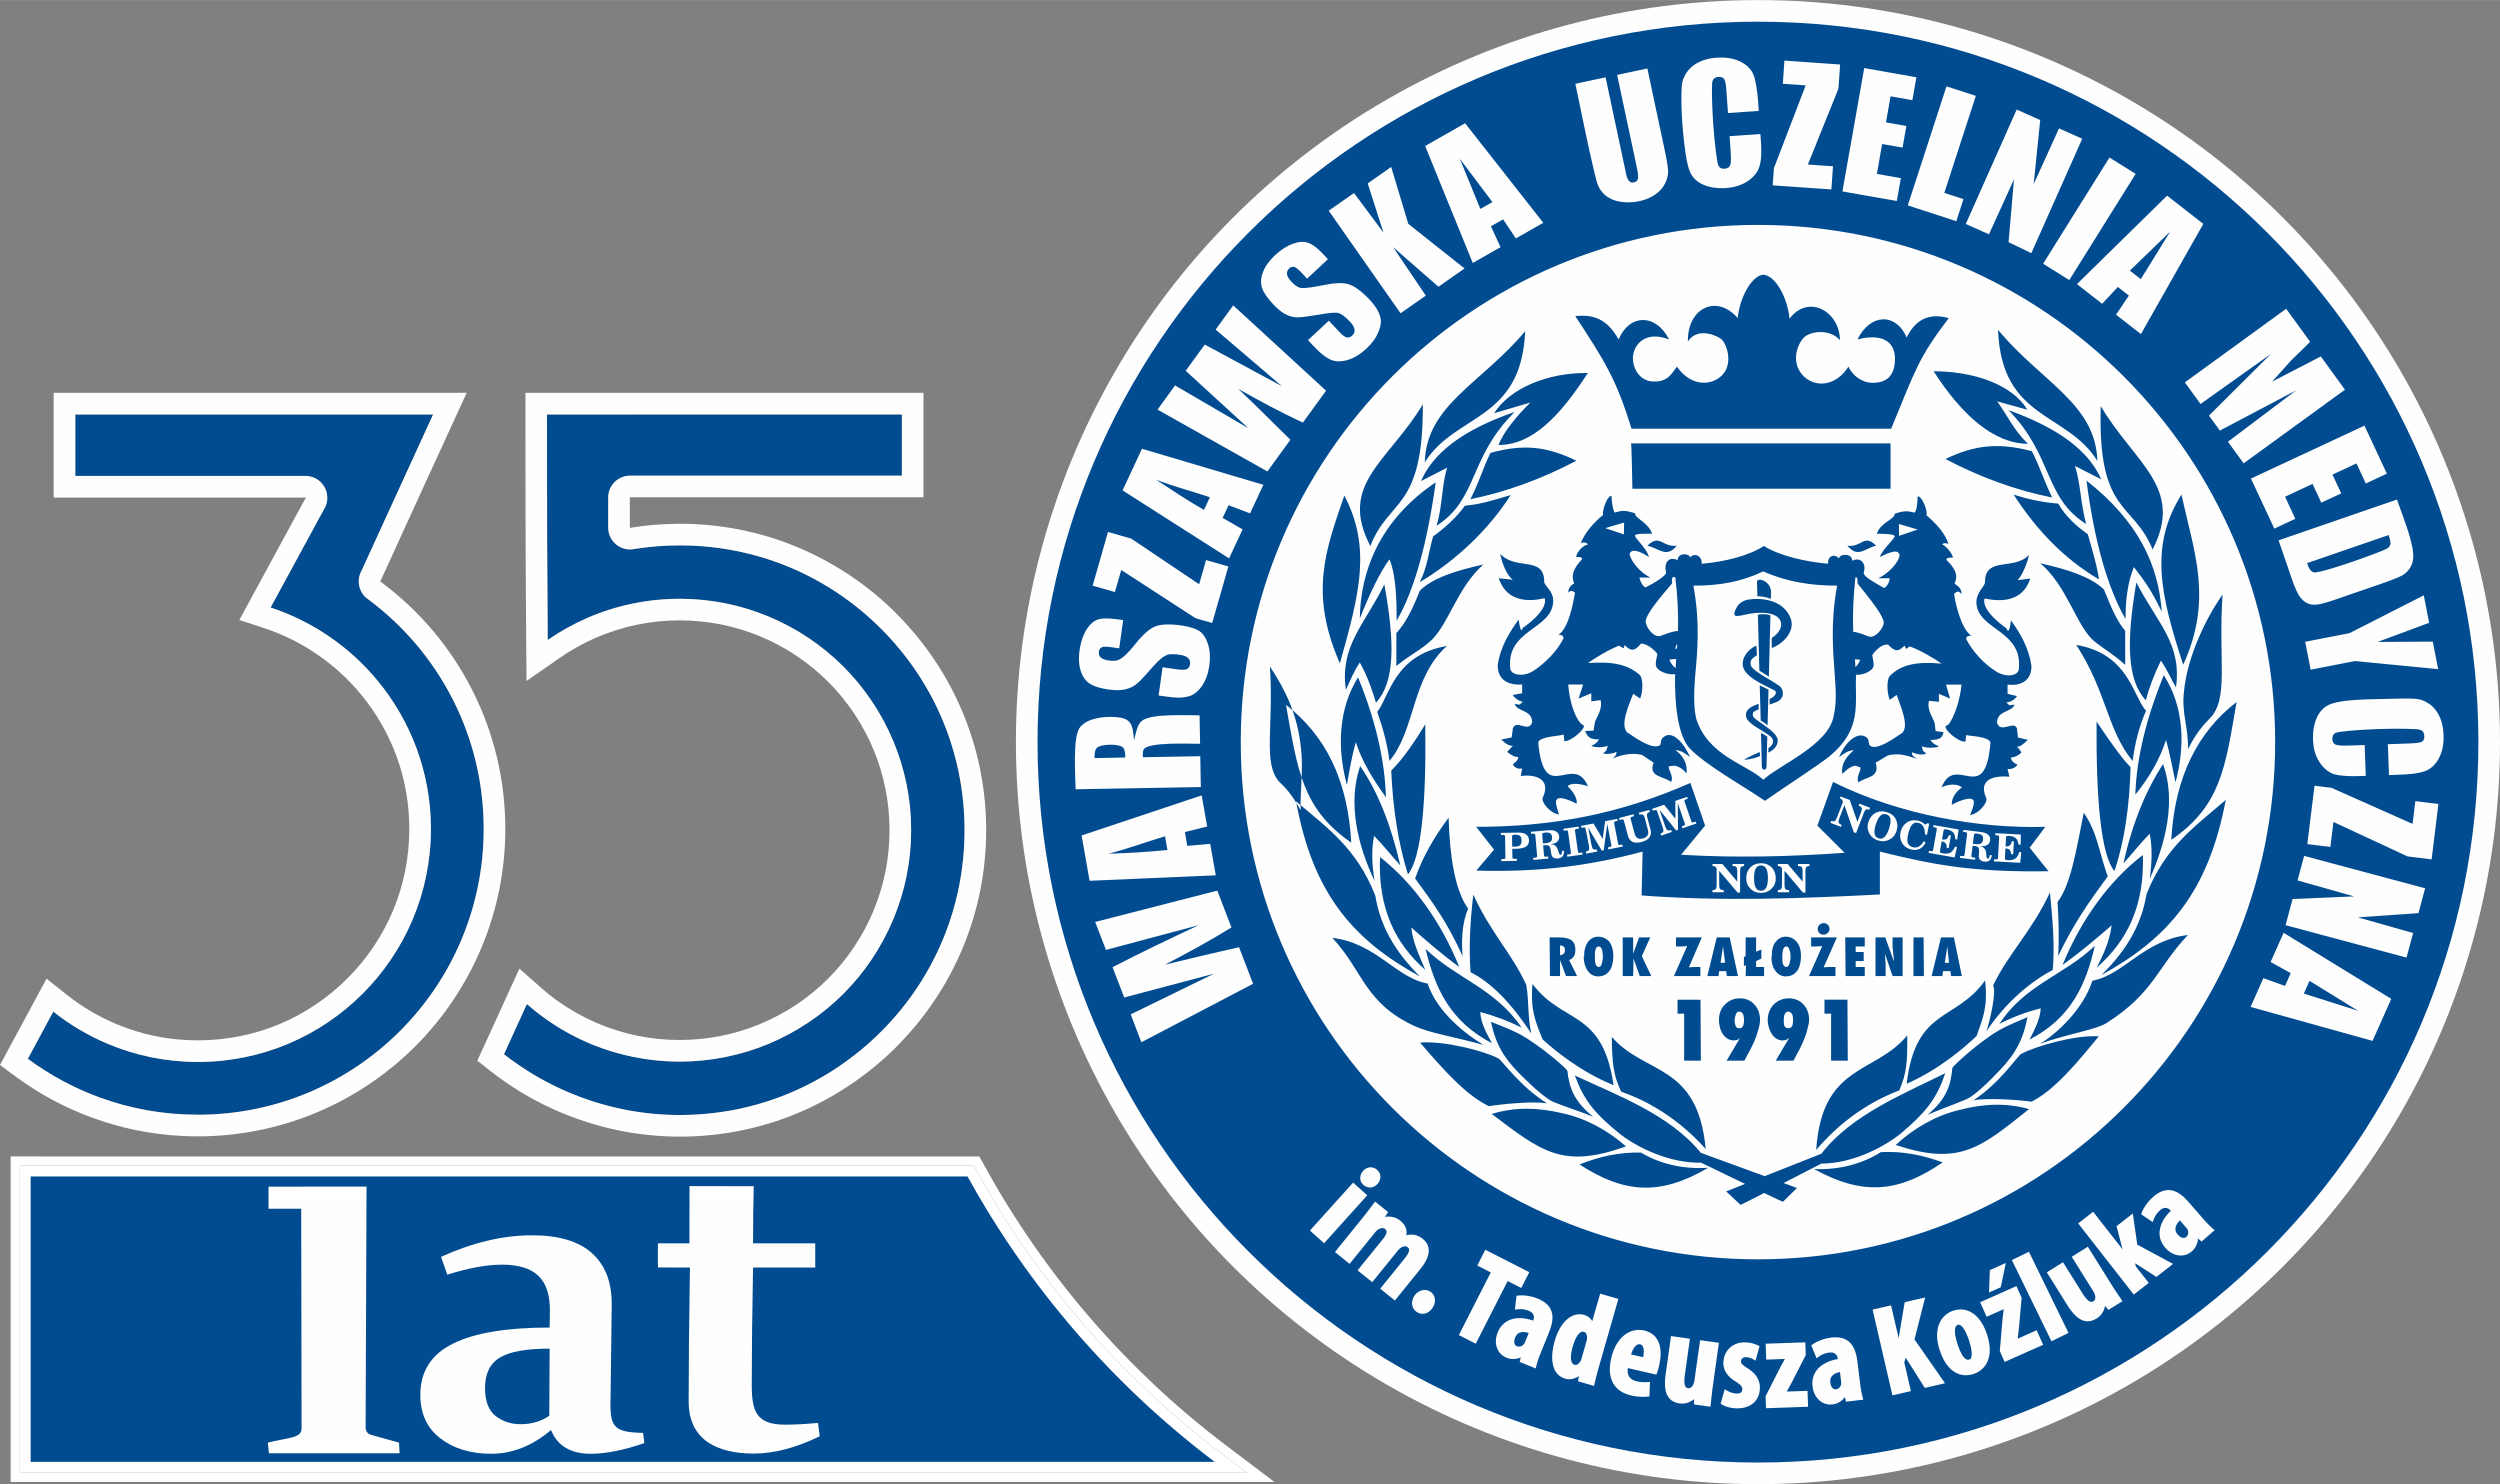
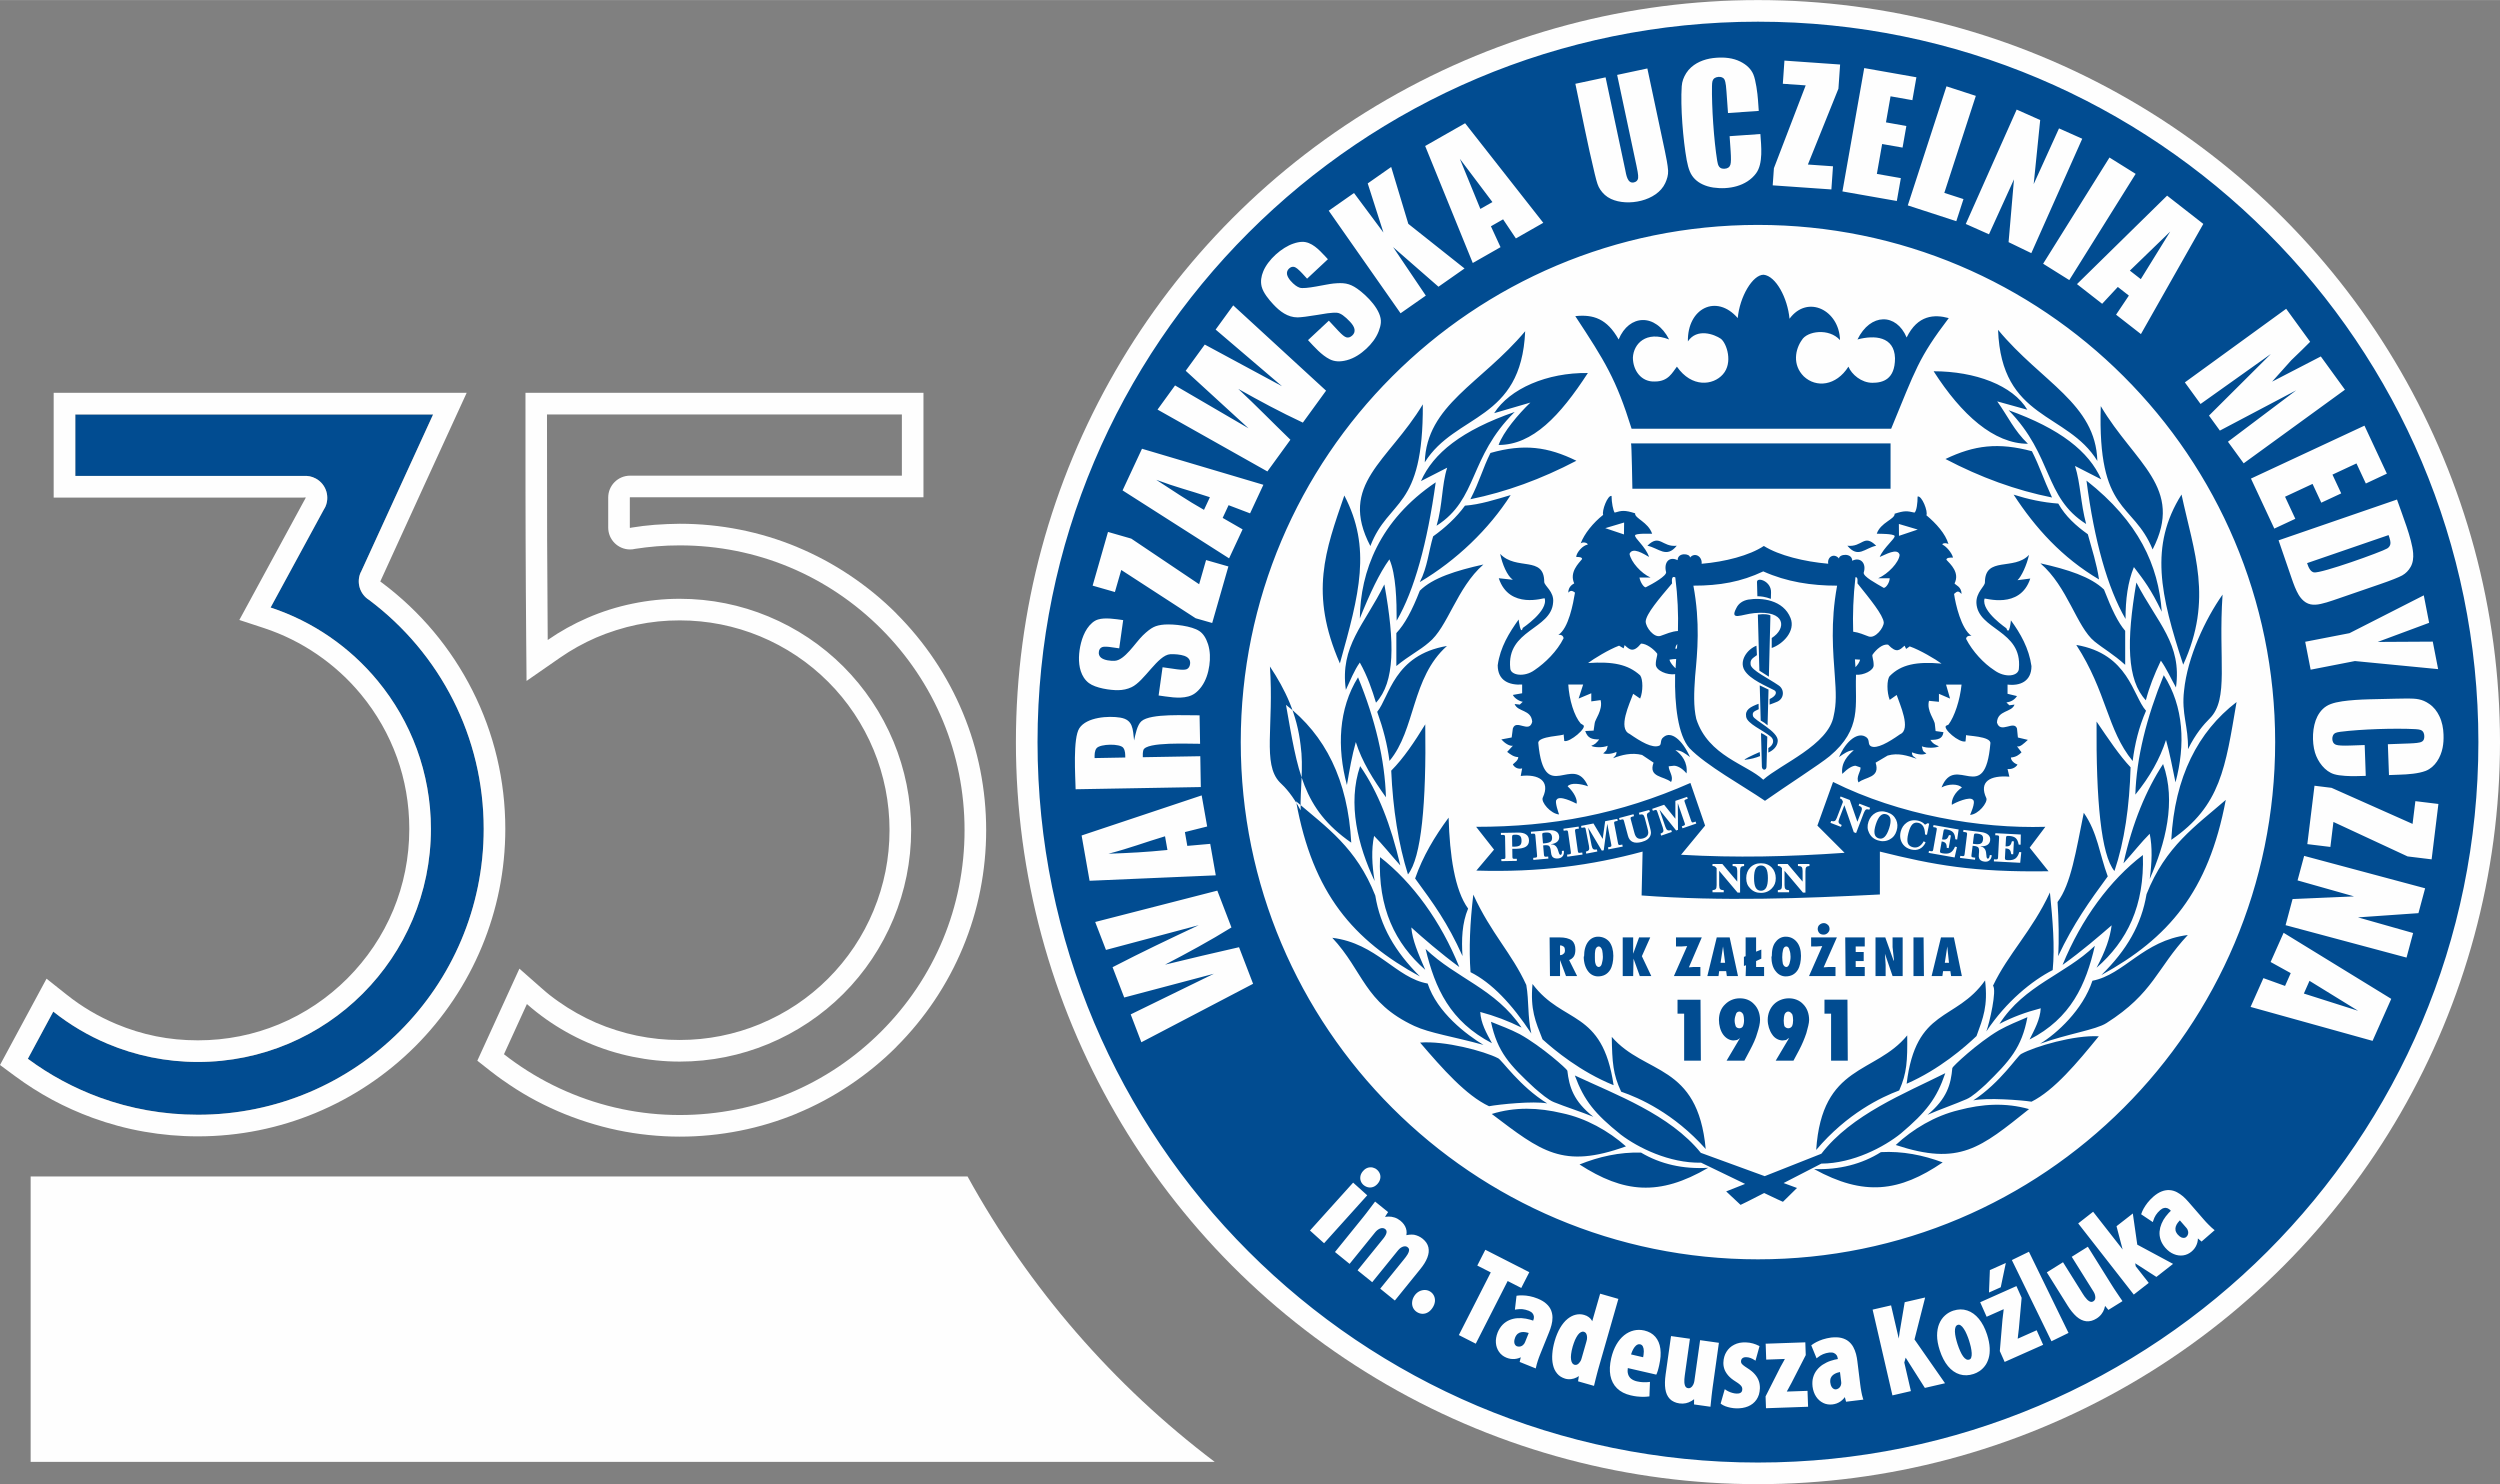
<svg xmlns="http://www.w3.org/2000/svg" xml:space="preserve" width="3202px" height="1901px" version="1.1" style="shape-rendering:geometricPrecision; text-rendering:geometricPrecision; image-rendering:optimizeQuality; fill-rule:evenodd; clip-rule:evenodd" viewBox="0 0 3397.97 2017.15">
  <rect x="0" y="0" width="3397.97" height="2017.15" fill="#808080" stroke="none" />
  <defs>
    <style type="text/css">
   
    .fil3 {fill:#014C91}
    .fil0 {fill:#FEFEFE}
    .fil2 {fill:white}
    .fil4 {fill:#014C91;fill-rule:nonzero}
    .fil1 {fill:white;fill-rule:nonzero}
   
  </style>
  </defs>
  <g id="Warstwa_x0020_1">
    <path class="fil0" d="M1315.09 1598.94l-1273.43 0 0 387.96 1609.39 0c-137.47,-103.9 -252.35,-236.1 -335.96,-387.96z" />
    <g>
-       <path class="fil1" d="M1306.46 1613.64l-1250.11 0 0 358.61 1552.18 0c-56.68,-46 -109.25,-96.94 -157.07,-152.16 -55.02,-63.55 -103.71,-132.7 -145,-206.45zm-1264.8 -29.39l1282.05 0 4.21 7.63c41.26,74.88 90.18,144.93 145.66,209.04 55.75,64.33 118.2,122.8 186.32,174.31l34.89 26.37 -1667.79 0 0 -417.35 14.66 0 0 0z" />
-       <path id="1" class="fil2" d="M1299.16 1626.17l-1230.28 0 0 333.54 1505.14 0c-19.19,-16.47 -37.88,-33.51 -56.02,-51.09 -26.45,-25.62 -51.81,-52.44 -75.99,-80.36 -27.92,-32.25 -54.19,-65.85 -78.64,-100.67 -22.99,-32.74 -44.43,-66.58 -64.21,-101.42zm7.3 -12.53l-1250.11 0 0 358.61 1552.18 0c-56.68,-46 -109.25,-96.94 -157.07,-152.16 -55.02,-63.55 -103.71,-132.7 -145,-206.45zm-1264.8 -29.39l1282.05 0 4.21 7.63c41.26,74.88 90.18,144.93 145.66,209.04 55.75,64.33 118.2,122.8 186.32,174.31l34.89 26.37 -1667.79 0 0 -417.35 14.66 0 0 0zm12.53 -12.53l1269.52 0 7.37 0 3.6 6.51 4.21 7.62c20.32,36.9 42.58,72.67 66.62,107.17 24.22,34.76 50.1,68.04 77.52,99.72 27.71,31.98 56.98,62.4 87.67,91.12 30.55,28.58 62.84,55.75 96.74,81.38l34.89 26.37 29.81 22.52 -37.35 0 -1667.79 0 -12.54 0 0 -12.53 0 -417.35 0 -12.54 12.54 0 14.66 0 12.53 0 0 0.01z" />
-     </g>
+       </g>
    <circle class="fil0" cx="2389.39" cy="1008.58" r="1008.58" />
    <path class="fil3" d="M102.35 646.81l310.06 0c5.63,-0.49 11.47,0.6 16.84,3.52 14.46,7.86 19.84,25.93 11.98,40.43l-0.14 -0.04 -73.29 134.92c57.57,18.94 107.85,53.89 145.59,99.66 45.17,54.79 72.3,124.9 72.3,201.28 0,87.45 -35.45,166.62 -92.76,223.93 -57.34,57.34 -136.51,92.79 -223.96,92.79 -43.42,0 -84.81,-8.75 -122.51,-24.61 -26.7,-11.21 -51.61,-26.03 -74.06,-43.84l-34.56 64.14c29.68,21.99 62.65,39.83 98.07,52.76 41.36,15.06 86.16,23.29 133.06,23.29 107.29,0 204.39,-43.48 274.7,-113.79 70.31,-70.28 113.76,-167.42 113.76,-274.67 0,-63.02 -14.9,-122.38 -41.36,-174.78 -27.16,-53.93 -66.56,-100.59 -114.49,-136.51 -12.5,-7.79 -17.54,-23.88 -11.24,-37.64l0.1 0.07 98.24 -214.52 -486.33 0 0 83.61 0 0z" />
    <path class="fil0" d="M102.35 646.81l310.06 0c5.63,-0.49 11.47,0.6 16.84,3.52 14.46,7.86 19.84,25.93 11.98,40.43l-0.14 -0.04 -73.29 134.92c57.57,18.94 107.85,53.89 145.59,99.66 45.17,54.79 72.3,124.9 72.3,201.28 0,87.45 -35.45,166.62 -92.76,223.93 -57.31,57.34 -136.51,92.79 -223.96,92.79 -43.42,0 -84.81,-8.75 -122.51,-24.61 -26.73,-11.21 -51.61,-26.03 -74.06,-43.84l-34.56 64.14c29.68,21.99 62.65,39.83 98.07,52.76 41.36,15.06 86.16,23.29 133.06,23.29 107.29,0 204.39,-43.48 274.7,-113.79 70.31,-70.28 113.76,-167.42 113.76,-274.67 0,-63.02 -14.9,-122.38 -41.36,-174.78 -27.2,-53.93 -66.56,-100.59 -114.49,-136.51 -12.5,-7.79 -17.54,-23.88 -11.27,-37.64l0.13 0.03 98.24 -214.48 -486.33 0 0 83.61 0 0zm310.06 29.39l-339.45 0 0 -142.38 561.35 0c-39.1,85.4 -78.5,170.73 -117.37,256.26l0.13 0.34 2.06 1.46c25.97,19.46 49.51,41.72 70.14,66.29 20.53,24.51 38.37,51.47 52.97,80.43 14.49,28.68 25.77,59.26 33.33,91.27 7.36,31.07 11.24,63.44 11.24,96.71 0,56.38 -11.28,110.33 -31.7,159.68 -21.26,51.31 -52.27,97.38 -90.68,135.78 -38.4,38.37 -84.43,69.41 -135.77,90.67 -49.32,20.43 -103.28,31.71 -159.69,31.71 -24.81,0 -49.19,-2.19 -72.87,-6.34 -24.01,-4.18 -47.49,-10.54 -70.17,-18.8 -19.07,-6.97 -37.41,-15.19 -54.82,-24.54 -17.58,-9.49 -34.53,-20.27 -50.71,-32.24l-20.4 -15.09 63.25 -117.3 27.42 21.78c10.18,8.1 20.96,15.53 32.24,22.22 11.01,6.51 22.68,12.38 34.92,17.52 17.65,7.43 35.85,13.1 54.29,16.78 17.98,3.61 36.98,5.5 56.85,5.5 39.1,0 76.24,-7.69 109.97,-21.69 34.99,-14.49 66.6,-35.85 93.23,-62.48 26.6,-26.6 47.99,-58.24 62.45,-93.19 13.99,-33.73 21.69,-70.88 21.69,-109.98 0,-34.26 -5.87,-66.89 -16.68,-96.97 -11.28,-31.41 -27.93,-60.36 -48.86,-85.73 -17.14,-20.8 -37.27,-39.21 -59.76,-54.59 -22.09,-15.13 -46.4,-27.23 -72.27,-35.75l-33.43 -10.98c30.05,-55.35 60.16,-110.71 90.21,-166.06l-0.03 -0.16c-0.03,-0.1 -0.13,-0.24 -0.23,-0.3l-0.33 -0.07 -2.52 0.23 0 0.01z" />
-     <path class="fil4" d="M856.38 563.2l-112.92 0c0.03,72.24 0.06,134.32 0.19,170.5 0.17,45.28 0.4,90.61 0.8,136.08 16.92,-11.74 35.02,-21.82 53.99,-30.05 19.54,-8.49 40.03,-15.02 61.29,-19.36 21.13,-4.38 42.62,-6.64 64.14,-6.64 42.42,0 83.01,8.49 120.19,23.91 38.67,16.02 73.36,39.34 102.22,68.22 28.88,28.89 52.2,63.55 68.25,102.22 15.39,37.18 23.88,77.77 23.88,120.19 0,42.41 -8.49,83.04 -23.91,120.19 -16.02,38.67 -39.34,73.36 -68.22,102.21 -28.86,28.89 -63.55,52.2 -102.22,68.25 -37.18,15.39 -77.77,23.88 -120.19,23.88 -21.52,0 -43.01,-2.25 -64.14,-6.6 -21.26,-4.38 -41.75,-10.87 -61.29,-19.37 -19.73,-8.59 -38.54,-19.13 -56.05,-31.54 -9.05,-6.4 -17.84,-13.33 -26.23,-20.72l-31.18 68.22c5.05,3.94 10.15,7.76 15.39,11.44 21.79,15.42 44.98,28.45 69.15,38.93 24.35,10.62 49.72,18.71 75.75,24.15 25.5,5.34 51.84,8.09 78.6,8.09 52.6,0 102.65,-10.38 148.15,-29.25 47.16,-19.53 89.78,-48.32 125.59,-84.14 35.82,-35.82 64.61,-78.4 84.14,-125.59 18.84,-45.51 29.25,-95.52 29.25,-148.15 0,-52.6 -10.41,-102.65 -29.25,-148.15 -19.53,-47.16 -48.32,-89.78 -84.14,-125.59 -35.81,-35.82 -78.43,-64.61 -125.59,-84.14 -45.5,-18.84 -95.55,-29.22 -148.15,-29.22 -10.61,0 -21.09,0.4 -31.41,1.26 -10.18,0.86 -19.89,1.99 -29.11,3.45 -2.26,0.56 -4.58,0.83 -6.97,0.83 -16.38,0 -29.71,-13.27 -29.71,-29.72l0 -40.86c0,-16.42 13.33,-29.72 29.71,-29.72l369.43 0 0 -83.21 -369.43 0 0 0z" />
    <path class="fil0" d="M856.38 563.2l-112.92 0c0.03,72.24 0.06,134.32 0.19,170.5 0.17,45.28 0.4,90.61 0.8,136.08 16.92,-11.74 35.02,-21.82 53.99,-30.05 19.54,-8.49 40.03,-15.02 61.29,-19.36 21.13,-4.38 42.62,-6.6 64.14,-6.6 42.42,0 83.01,8.45 120.19,23.87 38.67,16.02 73.36,39.34 102.22,68.22 28.88,28.89 52.2,63.55 68.25,102.22 15.39,37.18 23.88,77.77 23.88,120.19 0,42.42 -8.49,83.04 -23.91,120.19 -16.02,38.67 -39.34,73.36 -68.22,102.21 -28.86,28.89 -63.55,52.2 -102.22,68.26 -37.18,15.38 -77.77,23.87 -120.19,23.87 -21.52,0 -43.01,-2.25 -64.14,-6.6 -21.26,-4.37 -41.75,-10.87 -61.29,-19.36 -19.73,-8.59 -38.54,-19.17 -56.05,-31.54 -9.05,-6.4 -17.84,-13.3 -26.23,-20.73l-31.18 68.22c5.05,3.95 10.15,7.76 15.39,11.44 21.79,15.42 44.98,28.46 69.15,38.94 24.35,10.61 49.72,18.7 75.75,24.14 25.5,5.34 51.84,8.09 78.6,8.09 52.6,0 102.65,-10.38 148.15,-29.25 47.16,-19.53 89.78,-48.32 125.59,-84.14 35.82,-35.82 64.61,-78.4 84.14,-125.59 18.84,-45.51 29.25,-95.52 29.25,-148.15 0,-52.6 -10.41,-102.65 -29.25,-148.15 -19.53,-47.16 -48.32,-89.77 -84.14,-125.59 -35.81,-35.82 -78.43,-64.61 -125.59,-84.14 -45.5,-18.84 -95.55,-29.22 -148.15,-29.22 -10.61,0 -21.09,0.4 -31.41,1.26 -10.18,0.86 -19.89,1.99 -29.11,3.45 -2.26,0.56 -4.58,0.83 -6.97,0.83 -16.38,0 -29.71,-13.3 -29.71,-29.72l0 -40.86c0,-16.42 13.33,-29.71 29.71,-29.71l369.43 0 0 -83.22 -369.43 0zm-112.92 -29.38l511.7 0 0 141.98 -398.78 0 -0.23 0.1 -0.03 -0.07 -0.07 0.3 0 40.86c0,0.2 0.04,0.33 0.1,0.36l0.23 0c0.17,0 0,0.04 0.1,0 0.14,0 0.07,0.04 0,0.07l2.26 -0.46c6.13,-0.96 11.21,-1.69 15.35,-2.19 5.48,-0.63 10.78,-1.16 15.99,-1.59l0.1 0c4.41,-0.37 9.95,-0.7 16.71,-0.96 7.1,-0.3 12.77,-0.44 16.98,-0.44 27.83,0 55.06,2.72 81.42,7.93 27,5.34 53.07,13.3 77.97,23.61l-0.03 0.04c25.27,10.48 49.32,23.41 71.8,38.47 23.02,15.39 44.24,32.83 63.35,51.93l-0.07 0.07c19.34,19.34 36.78,40.53 52,63.28 15.09,22.52 28.03,46.6 38.51,71.9 10.35,24.98 18.3,51.04 23.61,77.87 5.21,26.37 7.96,53.6 7.96,81.39 0,27.79 -2.75,55.02 -7.96,81.39 -5.27,26.83 -13.26,52.93 -23.61,77.9 -10.48,25.31 -23.42,49.38 -38.51,71.9 -15.22,22.75 -32.66,43.95 -52,63.25l0.07 0.06c-19.11,19.14 -40.33,36.55 -63.35,51.94 -22.48,15.09 -46.53,28.03 -71.8,38.47l0.03 0.07c-24.9,10.31 -51,18.27 -77.97,23.58 -26.36,5.21 -53.59,7.96 -81.42,7.96 -13.83,0 -28.09,-0.76 -42.65,-2.26 -14.19,-1.45 -28.19,-3.64 -41.92,-6.53 -13.66,-2.85 -27.42,-6.5 -41.25,-10.91 -13.9,-4.41 -27.33,-9.45 -40.23,-15.06 -13.27,-5.77 -26.04,-12.1 -38.18,-18.93 -11.84,-6.67 -23.87,-14.3 -36.08,-22.95l-0.07 0.06c-2.02,-1.42 -4.8,-3.48 -8.32,-6.07l-8.29 -6.3 -18.11 -14.26 57.18 -125.1 29.61 26.07c4.78,4.21 8.63,7.5 11.54,9.78 3.25,2.59 7.33,5.57 12.14,8.99 7.9,5.57 16.12,10.78 24.65,15.56 8.75,4.94 17.54,9.31 26.26,13.1 8.43,3.68 17.51,7.03 27.2,10.11 9.75,3.09 19.17,5.57 28.22,7.43 9.55,1.96 19.3,3.48 29.18,4.48 9.19,0.96 18.91,1.42 29.12,1.42 19.07,0 37.68,-1.85 55.65,-5.43 18.58,-3.69 36.42,-9.13 53.3,-16.12l0 -0.04c17.61,-7.29 34.16,-16.15 49.48,-26.36 15.59,-10.42 30.08,-22.29 43.22,-35.45l0.09 -0.1c13.17,-13.14 25.04,-27.63 35.46,-43.22 10.28,-15.42 19.13,-31.97 26.33,-49.38l0 -0.1c7.07,-16.98 12.5,-34.79 16.19,-53.26 3.54,-17.98 5.43,-36.58 5.43,-55.69 0,-19.07 -1.89,-37.7 -5.43,-55.65 -3.72,-18.63 -9.16,-36.51 -16.16,-53.39 -7.19,-17.41 -16.08,-33.93 -26.36,-49.38 -10.41,-15.59 -22.29,-30.08 -35.45,-43.22l-0.1 -0.1c-13.14,-13.13 -27.63,-25.04 -43.22,-35.45 -15.42,-10.28 -31.97,-19.13 -49.38,-26.36 -16.88,-7 -34.75,-12.44 -53.36,-16.16 -17.97,-3.54 -36.61,-5.43 -55.68,-5.43 -10.22,0 -19.94,0.49 -29.12,1.42 -9.89,1.03 -19.64,2.52 -29.19,4.51 -9.05,1.86 -18.47,4.35 -28.22,7.43 -9.68,3.05 -18.77,6.44 -27.2,10.08 -8.68,3.78 -17.11,7.96 -25.23,12.47 -8.13,4.51 -16.09,9.49 -23.82,14.86l-45.43 31.54 -0.47 -55.42 -0.49 -68.22 -0.3 -68.09 -0.17 -71.73 -0.03 -128.15 29.25 0 0 -0.01zm112.99 183.6l-0.07 0.03 0.07 -0.03z" />
    <path class="fil3" d="M2389.36 29.38c540.82,0 979.23,438.41 979.23,979.19 0,540.79 -438.41,979.2 -979.23,979.2 -540.79,0 -979.16,-438.41 -979.16,-979.2 0,-540.78 438.37,-979.19 979.16,-979.19zm-927.39 1043.27l170.17 -2.99 -0.73 -41.92 -78.13 1.36c-0.07,-3.18 -0.14,-6.46 0.73,-9.55 3.35,-11.87 64.24,-8.45 77.14,-8.69l-0.7 -38.7c-18.01,0.33 -66.23,-2.98 -78.9,7.89 -6.1,5.28 -8.29,18.31 -10.11,26.27 -1.76,-15.45 -1.16,-28.12 -18.81,-31.04 -15.82,-2.62 -45.6,-0.8 -55.55,14.36 -9.05,13.73 -5.41,65.66 -5.11,83.01l0 0zm59.24 -191.53l5.4 -38.37c-10.08,-1.43 -24.67,-3.78 -34.13,-0.86l0 0c-2.81,0.86 -5.5,2.35 -8.09,4.61 -10.28,8.89 -15.15,23.98 -17.05,37.14l0 0c-1.75,12.41 -1.19,26.57 5.84,37.35 1.93,2.91 4.21,5.37 6.87,7.36l0 0c9.08,6.83 28.88,9.78 39.8,9.62 6.36,-0.1 12.33,-1.33 18.1,-4.02 17.51,-8.12 35.75,-43.74 52.6,-44.83 5.41,-0.37 14.13,0.36 19.3,2.22l0 0c1.83,0.66 3.39,1.49 4.55,2.52l0.03 0c2.65,2.19 3.55,5.14 3.12,8.49 -0.23,1.72 -0.73,3.18 -1.43,4.34l0 0c-0.79,1.23 -1.82,2.16 -3.08,2.76l-0.04 0c-1.22,0.53 -2.98,0.79 -5.3,0.79 -2.16,0 -4.88,-0.23 -8.19,-0.66l0 0 -19.37 -2.75 -5.37 38.37 9.65 1.36c12.57,1.75 28.75,3.61 39.66,-4.25 3.15,-2.25 6.1,-5.27 8.86,-9.02l0 0c6.16,-8.46 9.32,-18.67 10.77,-28.95 1.36,-9.59 1.17,-19.44 -1.75,-28.79l0 0c-1.36,-4.21 -3.02,-7.86 -4.98,-10.84 -1.92,-2.92 -4.18,-5.28 -6.7,-6.97l-0.03 0c-10.28,-7.1 -34.79,-9.82 -47.46,-8.95 -6.07,0.43 -11.11,1.59 -15.02,3.58l0 0c-3.98,1.99 -8.79,5.7 -14.43,11.17 -10.58,10.32 -24.71,34.03 -38.5,34.56 -5.31,0.23 -14.03,-0.69 -18.34,-4.28l-0.04 0c-1.19,-1.02 -2.05,-2.25 -2.55,-3.61l0 0c-0.46,-1.33 -0.63,-2.82 -0.36,-4.41l0 0c0.16,-1.46 0.59,-2.69 1.26,-3.72 0.69,-1.06 1.62,-1.89 2.78,-2.42l0 0c3.09,-1.42 9.22,-0.56 12.44,-0.13l11.18 1.59 0 0zm-33.44 149.14c-0.09,-4.27 -0.16,-9.98 2.72,-13.46 5.08,-5.97 32.18,-6.47 36.32,-0.37 2.82,3.89 2.55,9.06 2.65,13.07l-41.68 0.77 -0.01 -0.01zm49.82 -298.28l-31.61 -9.09 -20.89 73 30.28 8.69 8.62 -29.98 101.12 65.63 22.49 6.43 22.02 -76.84 -30.35 -8.69 -9.42 32.87 -92.26 -62.02 0 0zm179.59 -73.16l-165 -48.99 -26.4 56.62 144.77 92.36 18.37 -39.4 -27.09 -15.59 8.05 -17.28 29.19 11.11 18.11 -38.83 0 0zm-74.39 16.35l1.66 0.6 -8 17.14c-22.61,-12.7 -43.21,-26.83 -64.93,-40.86 27.33,10.18 43.58,13.96 71.27,23.12l0 0zm159.59 -144.27l-126.2 -115.94 -23.91 32.9 90.18 76.97 -104.94 -56.61 -25.93 35.65 85.37 78.17 -99.83 -58.27 -23.81 32.84 149.31 84.07 31.3 -43.08c-24.8,-24.01 -45.66,-45.57 -70.9,-69.12 30.14,16.95 56.48,31.14 87.82,45.84l31.54 -43.42 0 0zm-25.81 -152.22l28.29 -26.44 -3.54 -3.84 0 0c-8.2,-8.76 -18.71,-20.2 -31.61,-19.77 -3.48,0.1 -7.26,0.83 -11.41,2.26l-0.03 0c-16.12,5.3 -34.83,22.02 -41.26,37.84l0 0c-2.79,6.66 -3.91,13.69 -2.19,20.72 2.19,8.53 9.92,17.81 15.82,24.12 8.79,9.45 19.5,17.74 33.03,17.71l0.04 0c2.35,-0.04 5.8,-0.34 10.34,-0.9 4.55,-0.56 10.12,-1.39 16.69,-2.49l0 0c7.43,-1.26 19.17,-3.48 26.56,-2.88l0.03 0c2.36,0.23 5.05,1.42 8.06,3.51l0 0.04c2.85,2.02 6.07,4.94 9.62,8.72l0.03 0.03c1.63,1.76 2.99,3.48 3.95,5.08 1.03,1.69 1.69,3.31 1.99,4.84l0 0.03c0.63,3.38 -0.46,6.27 -2.95,8.56 -1.26,1.16 -2.52,1.99 -3.81,2.45l0 0c-1.4,0.47 -2.76,0.53 -4.15,0.17l0 0c-1.26,-0.34 -2.82,-1.23 -4.64,-2.69 -1.69,-1.36 -3.68,-3.32 -5.94,-5.7l-0.03 0 -13.3 -14.3 -28.32 26.43c8.49,9.09 18.37,20.5 29.65,26.1l0 0c3.18,1.6 6.66,2.49 10.48,2.72 3.84,0.2 8.05,-0.29 12.57,-1.49l0 0c10.14,-2.68 19,-8.62 26.59,-15.69 7.1,-6.63 13.14,-14.39 16.72,-23.51l0 0c1.59,-4.11 2.62,-7.96 2.95,-11.51 1.69,-16.78 -18.94,-37.27 -32.04,-46.5 -11.14,-7.79 -18.87,-8.29 -32.2,-7.06 -10.08,0.93 -39.13,8.29 -46.2,5.64l0 0c-1.75,-0.6 -3.55,-1.59 -5.47,-2.99 -4.24,-3.11 -10.45,-9.45 -11.54,-14.89l0 0c-0.3,-1.59 -0.2,-3.02 0.26,-4.41l0 0c0.47,-1.32 1.26,-2.59 2.42,-3.68l0.04 0c1.06,-1 2.19,-1.72 3.35,-2.09l0 0c1.22,-0.36 2.45,-0.43 3.68,-0.13l0 0c1.19,0.3 2.62,1.13 4.31,2.48 4.54,3.72 9.12,9.16 13.17,13.5l-0.01 0.01zm114.32 -151.83l-31.9 22.35 21.36 66.79 -40 -53.76 -34.36 24.08 97.64 139.39 34.32 -24.01 -44.47 -65.93 61.69 53.86 35.42 -24.81 -76.42 -60.66 -23.28 -77.3 0 0zm607.88 -106.43l2.29 -32.83 -75.68 -5.31 -2.19 31.48 31.07 2.18 -43.18 112.57 -1.65 23.31 79.76 5.57 2.19 -31.47 -34.13 -2.39 41.52 -103.11 0 0zm411.15 333.57l84.8 -149.74 -49.22 -38.43 -122.51 120.25 34.23 26.73 21.29 -22.88 15.02 11.74 -17.41 25.97 33.8 26.36zm-0.17 -74.68l-14.86 -11.58 54.83 -53.06 -39.97 64.64 0 0zm-97.21 1.29l90.21 -144.37 -35.58 -22.22 -90.18 144.34 35.55 22.25 0 0zm-51.6 -36.62l69.22 -155.51 -31.58 -14.06 -34.42 75.75 8.85 -87.09 -31.97 -14.23 -69.18 155.48 31.54 14.03 33.99 -74.66 -7.36 85.34 30.91 14.95zm-75.42 -213.78l-39.89 -12.96 -52.6 161.84 65.96 21.46 9.75 -30.05 -26.06 -8.42 42.84 -131.86 0 -0.01zm-80.79 -25.27l-70.9 -12.5 -29.62 167.65 73.93 13 5.47 -31.08 -32.6 -5.73 7.16 -40.63 27.76 4.87 5.17 -29.35 -27.72 -4.94 6.23 -35.42 29.65 5.24 5.48 -31.11 -0.01 0zm-256.06 48.62l41.82 -2.92 -1.06 -14.85 0 -0.04c-0.63,-8.88 -2.89,-26.83 -6.4,-34.92l0 0c-1.56,-3.58 -3.78,-6.77 -6.7,-9.62 -2.92,-2.88 -6.57,-5.4 -10.88,-7.56l0 0c-10.02,-5.04 -21.52,-6.03 -32.54,-5.24 -12.4,0.83 -24.84,4.58 -34.22,12.94l-0.03 0c-2.66,2.38 -4.91,5.04 -6.77,7.96l0 0c-3.42,5.4 -5.7,11.37 -6.1,17.77l0 0c-1.93,27.69 1.86,73.33 6.73,100.36 1.16,6.23 2.55,11.37 4.21,15.39l0 0c3.39,8.26 9.52,14.03 17.55,17.77l0 0c4.31,2.03 9.12,3.45 14.49,4.25 20.73,3.02 45,-1.66 58.1,-19.4 9.79,-13.27 6.93,-37.41 5.81,-53.36l-41.82 2.92 1.39 20.09c0.33,4.78 0.46,8.69 0.43,11.81 -0.03,3.18 -0.3,5.54 -0.8,7l0 0c-0.53,1.62 -1.46,2.92 -2.82,3.84l0 0c-1.26,0.87 -2.88,1.37 -4.84,1.5 -7.46,0.56 -9.18,-4.21 -10.21,-10.71 -4.51,-27.73 -7.6,-73.17 -7.1,-101.75 0.03,-3.02 0.3,-5.28 0.7,-6.77l0 0c0.56,-1.69 1.52,-3.05 2.95,-4.01l0 0c1.36,-0.9 3.12,-1.43 5.24,-1.59l0.03 0c3.19,-0.17 6.44,0.59 8.06,3.64l0 0.04c1.89,3.54 2.49,12.8 2.75,16.91l2.03 28.56 0 -0.01zm-85.87 51.21l-23.74 -111.8 -41.06 8.76 26.27 123.44 0 0c0.89,4.31 2.75,12.57 2.25,16.84l0 0.04c-0.46,3.28 -2.78,5.2 -5.93,5.83 -8.83,1.86 -10.35,-11.21 -11.61,-17.18l-26.7 -125.66 -41.06 8.76c8.63,40.59 16.55,82.05 26.3,122.31 1.5,6.3 2.76,10.88 3.75,13.76l0 0c1.92,5.84 5.47,10.81 9.98,14.93l0 0c2.39,2.15 5.18,3.98 8.39,5.5l0 0c22.72,10.61 62.45,2.99 73.73,-21.52l0 0c2.45,-5.28 4.21,-11.05 3.91,-16.88 -0.36,-7.1 -2.95,-19.97 -4.47,-27.13l-0.01 0zm-165.19 98l-106.26 -135.34 -54.29 30.94 64.7 159.02 37.75 -21.52 -13.07 -28.39 16.55 -9.45 17.38 25.97 37.24 -21.23 0 0zm-69.12 -28.19l-16.41 9.32 -27.89 -68.15 44.3 58.83zm-395.19 806.44l-163.2 54.49 10.84 61.55 171.53 -7.39 -7.56 -42.79 -31.14 2.76 -3.28 -18.77 30.28 -7.6 -7.47 -42.25 0 0zm-49.81 55.58l3.28 18.61c-29.71,2.98 -50.34,4.01 -80.16,5.1 28.76,-7.46 48.39,-15.15 76.88,-23.71l0 0zm71.07 73.86l-165.99 42.62 14.63 37.97 126.09 -33.63c-43.48,20.53 -74.42,35.09 -117.1,57.11l15.82 41.19 121.94 -32.3 -113.12 55.25 14.49 37.88 151.86 -79.47 -19.1 -49.71c-33.56,7.69 -67.16,15.42 -100.59,23.71 30.65,-16.02 60.86,-32.33 90.28,-50.57l-19.21 -50.05 0 0zm202.71 415.29l-56.55 62.81 -1.03 1.16 -1.19 -1.02 -16.82 -15.19 -1.19 -1.03 1.06 -1.2 56.55 -62.78 1.06 -1.16 1.19 1.06 16.82 15.13 1.16 1.06 -1.06 1.16zm1148.03 42.12c1.13,1.03 2.22,1.99 3.38,2.92l1.46 1.16 -1.43 1.26 -15.38 13.36 -1.03 0.87 -1 -0.87 -3.94 -3.38c-0.04,1 -0.07,1.99 -0.2,2.92 -0.27,1.96 -0.8,3.81 -1.53,5.57l0 0c-0.7,1.76 -1.62,3.42 -2.75,4.94 -1.1,1.53 -2.42,2.95 -3.92,4.25l0 0c-1.75,1.49 -3.61,2.68 -5.53,3.58 -1.96,0.89 -3.98,1.52 -6.11,1.79 -2.12,0.3 -4.24,0.3 -6.36,0 -2.13,-0.27 -4.22,-0.86 -6.37,-1.76 -2.09,-0.83 -4.15,-2.02 -6.07,-3.45 -1.89,-1.42 -3.75,-3.15 -5.47,-5.1l-0.04 -0.04c-1.49,-1.72 -2.75,-3.51 -3.81,-5.3 -1.1,-1.83 -1.92,-3.68 -2.52,-5.54l0 0c-0.6,-1.86 -1.06,-3.72 -1.3,-5.61 -0.19,-1.85 -0.26,-3.68 -0.13,-5.5 0.17,-1.86 0.47,-3.68 0.9,-5.51 0.46,-1.79 1.06,-3.55 1.79,-5.3l0 0c0.76,-1.76 1.59,-3.45 2.55,-5.14l0 0c1,-1.6 2.06,-3.22 3.25,-4.81l0.03 0c1.16,-1.56 2.46,-3.09 3.78,-4.51 0.97,-1.06 2,-2.09 3.06,-3.05l-0.24 -0.27c-0.66,-0.76 -1.36,-1.39 -2.05,-1.92 -0.7,-0.5 -1.43,-0.93 -2.19,-1.23l0 0c-0.76,-0.3 -1.53,-0.46 -2.29,-0.53 -0.83,-0.07 -1.62,0 -2.45,0.2l0 0c-0.83,0.13 -1.69,0.46 -2.59,0.93 -0.86,0.5 -1.79,1.13 -2.69,1.89 -1.19,1.06 -2.32,2.15 -3.31,3.28 -0.97,1.16 -1.86,2.26 -2.62,3.45l0 0c-0.73,1.16 -1.43,2.42 -1.99,3.65l0 0c-0.57,1.23 -1.07,2.55 -1.46,3.91l-0.67 2.03 -1.75 -1.17 -13.1 -8.78 -0.96 -0.67 0.36 -1.13c0.3,-0.92 0.7,-1.95 1.19,-3.05l0 0c0.47,-1.06 1.07,-2.22 1.76,-3.51l0 0c0.66,-1.23 1.46,-2.56 2.36,-3.88 0.86,-1.3 1.85,-2.69 2.95,-4.08l0 0c1.09,-1.39 2.29,-2.79 3.61,-4.18 1.3,-1.36 2.69,-2.72 4.22,-4.05l0.03 -0.03c1.95,-1.69 3.95,-3.18 5.84,-4.38 1.95,-1.22 3.84,-2.19 5.73,-2.88l0 0c1.83,-0.7 3.68,-1.2 5.44,-1.46 1.83,-0.3 3.62,-0.37 5.31,-0.23l0.03 0c1.66,0.13 3.32,0.43 4.91,0.89l0 0c1.62,0.46 3.22,1.1 4.74,1.89 1.49,0.76 2.95,1.63 4.31,2.59 1.43,0.96 2.79,2.02 4.12,3.15l0.03 0.03c1.26,1.13 2.52,2.36 3.75,3.58 1.22,1.23 2.42,2.53 3.55,3.85l20.62 23.75 0 0c1.2,1.32 2.29,2.58 3.35,3.75 1.1,1.19 2.26,2.38 3.42,3.54l0.03 0c1.16,1.23 2.32,2.33 3.38,3.32l0.01 0zm-33.26 1.36c-0.2,-0.23 -0.4,-0.5 -0.6,-0.73l-0.03 0 -8.56 -9.85c-0.3,0.27 -0.56,0.56 -0.83,0.86 -0.66,0.7 -1.33,1.46 -1.92,2.26l-0.04 0.03c-0.56,0.76 -1.09,1.56 -1.55,2.36 -0.44,0.82 -0.83,1.72 -1.17,2.65l0 0c-0.26,0.83 -0.46,1.72 -0.53,2.59 -0.06,0.92 -0.03,1.82 0.14,2.78 0.16,0.93 0.49,1.86 0.99,2.79 0.5,0.99 1.2,1.99 2.06,3.02l0 0c0.86,0.96 1.69,1.75 2.55,2.38l0 0c0.8,0.64 1.56,1.1 2.29,1.43 0.76,0.27 1.49,0.5 2.16,0.6 0.63,0.1 1.22,0.1 1.79,0l0.03 0c0.6,-0.1 1.13,-0.27 1.56,-0.43 0.43,-0.17 0.8,-0.43 1.09,-0.73l0.04 -0.04c0.39,-0.33 0.73,-0.69 1.02,-1.09l0.04 -0.03c0.29,-0.37 0.59,-0.86 0.86,-1.36 0.23,-0.53 0.4,-1.03 0.53,-1.56l0.03 0c0.1,-0.57 0.2,-1.2 0.23,-1.79l0 0c0,-0.63 -0.06,-1.26 -0.2,-1.89 -0.09,-0.63 -0.33,-1.33 -0.66,-2.06l0 0 -0.36 -0.73c-0.14,-0.23 -0.27,-0.5 -0.43,-0.73l-0.04 -0.03c-0.16,-0.23 -0.33,-0.5 -0.49,-0.7l0 0zm-146.16 -7.4l17.84 -13.96 1.23 -0.96 0.96 1.23 39.23 50.17 -0.43 -1.36c-0.26,-0.93 -0.53,-1.85 -0.73,-2.78l0 0 -7 -26.6 -0.23 -1 0.8 -0.63 19.23 -14.99 2.13 -1.69 0.36 2.72 5.67 39.67 46.53 25 2.12 1.13 -1.89 1.49 -19.9 15.56 -0.86 0.66 -0.96 -0.6 -27.86 -17.94 0.73 4.08 16.72 21.36 0.93 1.23 -1.2 0.99 -17.87 13.93 -1.26 0.96 -0.93 -1.22 -73.63 -94.26 -0.96 -1.23 1.23 -0.96 0 0zm-8.66 45.47l19.2 -12 1.33 -0.83 0.83 1.32 31.14 49.85c1.23,1.92 2.39,3.78 3.58,5.64 1.26,1.86 2.46,3.68 3.62,5.44l0.03 0.03c1.13,1.73 2.29,3.48 3.52,5.24l0 0 3.44 5.04 0.93 1.36 -1.36 0.9 -16.58 10.31 -1.19 0.73 -0.9 -1.06 -3.61 -4.41 -0.1 0.43 0 0c-0.23,1.23 -0.6,2.45 -1.03,3.71l0 0.04c-0.43,1.26 -1,2.45 -1.59,3.64 -0.67,1.16 -1.39,2.36 -2.26,3.45 -0.89,1.13 -1.82,2.16 -2.92,3.12 -1.06,0.96 -2.25,1.89 -3.54,2.69l0 0c-2.42,1.52 -4.78,2.58 -7.1,3.21 -2.39,0.63 -4.71,0.83 -7.07,0.6 -2.25,-0.27 -4.54,-0.93 -6.73,-1.99 -2.19,-1.06 -4.34,-2.52 -6.5,-4.38 -2.05,-1.86 -4.18,-4.08 -6.27,-6.67 -2.05,-2.52 -4.08,-5.43 -6.13,-8.72l0.03 0 -27.13 -43.38 -0.83 -1.32 1.33 -0.83 19.37 -12.11 1.29 -0.83 0.86 1.36 25.84 41.29 0 0.04c0.96,1.56 1.89,2.95 2.78,4.14 0.93,1.26 1.86,2.36 2.79,3.32l0 0.03c0.83,0.93 1.69,1.69 2.55,2.26 0.8,0.59 1.56,0.99 2.33,1.22l0.03 0c0.66,0.24 1.36,0.3 2.02,0.2 0.7,-0.1 1.39,-0.36 2.12,-0.83 0.44,-0.26 0.8,-0.56 1.07,-0.89 0.29,-0.27 0.56,-0.63 0.73,-0.96l0.03 0c0.2,-0.4 0.36,-0.8 0.5,-1.2 0.09,-0.46 0.19,-0.89 0.23,-1.32 0.03,-0.43 0.03,-0.9 0.03,-1.36 -0.03,-0.47 -0.07,-0.87 -0.17,-1.26l-0.03 -0.1 0 -0.07c-0.03,-0.4 -0.1,-0.83 -0.23,-1.29 -0.13,-0.47 -0.3,-1 -0.5,-1.53l0 -0.03c-0.2,-0.53 -0.46,-1.06 -0.69,-1.59 -0.3,-0.57 -0.64,-1.16 -1,-1.76l0 0 -28.59 -45.73 -0.86 -1.33 1.36 -0.83 0 0zm-7.13 105l-20.36 9.95 -1.4 0.7 -0.69 -1.43 -52.44 -107.48 -0.69 -1.43 1.39 -0.7 20.36 -9.91 1.43 -0.7 0.7 1.43 52.43 107.48 0.7 1.39 -1.43 0.7zm-34.52 16.12l-49.42 21.99 -1.46 0.63 -0.63 -1.43 -5.77 -12.93 -0.17 -0.4 0.04 -0.4 3.61 -42.85 0.03 -0.03 0.34 -2.85 0.33 -2.89 0 0 0.36 -2.85 0.3 -2.69c0.1,-0.76 0.2,-1.52 0.23,-2.22l0 -0.03 0 -0.1 -21.72 9.65 -1.43 0.63 -0.63 -1.42 -7.52 -16.89 -0.64 -1.42 1.43 -0.63 46.43 -20.7 1.43 -0.63 0.63 1.43 6.27 14.06 0.16 0.36 -0.03 0.44 -3.71 41.35 0 0.04 -0.6 5.07 -0.43 3.58 0 0.03c-0.17,1.53 -0.33,2.86 -0.43,3.92l-0.14 1.23 24.31 -10.82 1.46 -0.66 0.63 1.43 7.53 16.91 0.67 1.43 -1.46 0.66 0 0zm-72.07 -74.26l1.06 -26.96 0.03 -1 0.9 -0.36 17.97 -8.03 2.82 -1.26 -0.63 3.02 -6.1 29.19 -0.17 0.79 -0.73 0.34 -12.93 5.77 -2.32 1.02 0.1 -2.52 0 0zm-54.59 29.85c1.86,-1.09 3.91,-1.99 6,-2.68l0.03 0c3.32,-1.03 6.54,-1.6 9.69,-1.66 3.15,-0.03 6.23,0.46 9.22,1.46 2.98,0.96 5.77,2.42 8.39,4.31 2.62,1.89 5.11,4.21 7.39,7 2.26,2.78 4.35,5.93 6.21,9.48l0 0c1.82,3.52 3.48,7.46 4.91,11.81l0 0c1.09,3.41 1.92,6.66 2.52,9.65 0.59,3.02 0.96,5.9 1.09,8.62 0.13,2.69 0.07,5.14 -0.16,7.5 -0.27,2.45 -0.7,4.67 -1.3,6.7l0 0c-0.63,2.02 -1.36,3.94 -2.22,5.67l0 0c-0.83,1.76 -1.82,3.35 -2.95,4.77l0 0c-1.06,1.43 -2.23,2.69 -3.45,3.85 -1.23,1.16 -2.49,2.19 -3.88,3.09l0 0c-1.26,0.82 -2.62,1.62 -3.95,2.25 -1.33,0.66 -2.62,1.19 -3.95,1.59l0 0c-3.31,1.1 -6.6,1.66 -9.75,1.76 -3.18,0.1 -6.27,-0.33 -9.25,-1.26l0 0c-2.99,-0.93 -5.8,-2.32 -8.46,-4.21 -2.62,-1.86 -5.11,-4.18 -7.39,-6.93 -2.29,-2.76 -4.38,-5.94 -6.24,-9.56 -1.86,-3.61 -3.55,-7.59 -4.97,-12.07l0 0c-1.2,-3.71 -2.13,-7.23 -2.69,-10.54 -0.6,-3.32 -0.9,-6.5 -0.9,-9.52 0,-2.99 0.27,-5.81 0.73,-8.46l0 0c0.47,-2.62 1.2,-5.11 2.13,-7.4l0.03 0c0.93,-2.28 2.05,-4.34 3.35,-6.23 1.32,-1.92 2.82,-3.62 4.51,-5.11 1.62,-1.49 3.41,-2.78 5.3,-3.88l0.01 0zm14.03 16.52c-0.63,-0.13 -1.26,-0.07 -1.93,0.13 -0.73,0.27 -1.36,0.6 -1.85,1.1 -0.5,0.49 -0.93,1.12 -1.23,1.89 -0.33,0.86 -0.56,1.79 -0.7,2.81 -0.13,1.07 -0.2,2.23 -0.13,3.49 0.07,1.29 0.2,2.65 0.36,4.01l0 0c0.24,1.39 0.47,2.82 0.8,4.28 0.33,1.42 0.7,2.88 1.09,4.31 0.4,1.46 0.8,2.85 1.26,4.21l0 0c0.57,1.73 1.13,3.35 1.73,4.94l0 0c0.6,1.56 1.23,3.05 1.86,4.51l0 0c0.63,1.43 1.26,2.75 1.95,3.98 0.67,1.2 1.36,2.32 2.06,3.28 0.7,0.97 1.39,1.8 2.12,2.46 0.7,0.66 1.43,1.19 2.16,1.56l0 0c0.66,0.36 1.32,0.59 2.02,0.63l0 0c0.7,0.07 1.46,-0.03 2.22,-0.27 0.6,-0.23 1.1,-0.53 1.53,-0.96l0 0c0.43,-0.46 0.73,-1.03 0.96,-1.72l0.03 -0.04c0.27,-0.82 0.5,-1.75 0.6,-2.78 0.13,-1 0.13,-2.16 0.07,-3.39 -0.07,-1.32 -0.24,-2.68 -0.44,-4.07 -0.2,-1.4 -0.46,-2.82 -0.79,-4.28 -0.33,-1.5 -0.73,-2.99 -1.16,-4.48l0 0c-0.4,-1.53 -0.86,-3.02 -1.3,-4.44l0 0c-0.49,-1.43 -0.99,-2.82 -1.46,-4.15 -0.53,-1.39 -1.09,-2.75 -1.69,-4.14 -0.56,-1.3 -1.19,-2.62 -1.85,-3.92 -0.67,-1.22 -1.33,-2.39 -2.06,-3.45l0 0c-0.66,-1.06 -1.39,-1.99 -2.09,-2.78l0 0c-0.73,-0.73 -1.46,-1.4 -2.19,-1.89l-0.03 0c-0.63,-0.43 -1.29,-0.73 -1.92,-0.83l0 0zm-67.23 90.54l-22.05 5.11 -1.53 0.33 -0.33 -1.53 -26.23 -113.49 -0.34 -1.52 1.53 -0.37 22.02 -5.07 1.56 -0.37 0.33 1.56 10.12 43.62 0.03 -0.47 1.1 -8.02 0 -0.04 6.73 -39.86 0.2 -1.06 0.99 -0.24 24.28 -5.6 2.49 -0.56 -0.6 2.48 -13.86 54.53 40.16 57.6 1.32 1.93 -2.25 0.53 -24.08 5.57 -1.09 0.23 -0.6 -0.96 -25.47 -40.16 -1.86 6.63 8.63 37.31 0.33 1.56 -1.53 0.33 0 0zm-726.74 -303.09c1,0.53 1.96,1.19 2.82,1.99l0 0c0.93,0.82 1.69,1.72 2.32,2.68 0.67,0.96 1.16,1.99 1.53,3.05l0 0c0.36,1.1 0.56,2.23 0.59,3.32 0.04,1.13 -0.06,2.25 -0.36,3.42l0 0c-0.23,1.16 -0.7,2.28 -1.29,3.38l0 0.03c-0.6,1.06 -1.36,2.16 -2.26,3.18l0 0c-0.89,1 -1.82,1.86 -2.85,2.56l0 0c-1,0.73 -2.09,1.29 -3.22,1.66l0 0c-1.13,0.4 -2.29,0.63 -3.41,0.69l-0.04 0c-1.12,0.07 -2.28,-0.03 -3.45,-0.29 -1.09,-0.24 -2.22,-0.67 -3.28,-1.23 -1.06,-0.53 -2.05,-1.23 -3.05,-2.09l-0.03 -0.03c-0.86,-0.8 -1.59,-1.7 -2.22,-2.62 -0.6,-0.97 -1.07,-1.99 -1.4,-3.09l0 0c-0.33,-1.09 -0.53,-2.19 -0.53,-3.32 -0.03,-1.12 0.1,-2.25 0.37,-3.41l0 0c0.26,-1.13 0.73,-2.26 1.32,-3.32 0.57,-1.06 1.3,-2.12 2.23,-3.05l0 0c0.89,-1.06 1.89,-1.96 2.91,-2.69 1.07,-0.72 2.16,-1.25 3.32,-1.65 1.13,-0.34 2.26,-0.57 3.38,-0.63 1.13,-0.04 2.26,0.03 3.39,0.29l0.03 0c1.09,0.27 2.19,0.67 3.18,1.17l0 0zm-35.85 128.81l-17.44 -14.16 -1.2 -1 0.96 -1.19 37.18 -45.94 0 0c1.49,-1.86 2.92,-3.65 4.18,-5.3 1.36,-1.73 2.65,-3.45 3.88,-5.11 2.29,-3.05 4.41,-5.87 6.5,-8.59l0.86 -1.16 1 -1.26 1.26 1.03 15.32 12.37 1.1 0.89 -0.8 1.16 -3.45 5.37 0.56 -0.09c1.36,-0.2 2.72,-0.34 4.15,-0.34l0 0c1.39,-0.03 2.79,0.07 4.11,0.27 1.39,0.23 2.75,0.56 4.15,0.99l0 0c1.39,0.44 2.75,1.03 4.04,1.73 1.3,0.73 2.59,1.59 3.78,2.52l0 0c1.96,1.59 3.55,3.25 4.85,5.01l0 0c1.26,1.75 2.25,3.58 2.85,5.5 0.63,1.89 0.93,3.82 0.93,5.77 0,1.16 -0.1,2.32 -0.34,3.52l0.73 -0.17 0 0c1.03,-0.23 2.09,-0.36 3.19,-0.49 1.06,-0.14 2.12,-0.17 3.21,-0.17l0 0c1.07,0 2.13,0.1 3.12,0.2l0.13 0c1.03,0.2 2.09,0.46 3.09,0.8l0.03 0c1,0.29 2.03,0.73 3.02,1.19l0.03 0c0.96,0.46 1.96,1 2.92,1.59l0 0c0.93,0.6 1.82,1.23 2.75,1.96l0 0c2.03,1.69 3.72,3.48 5.01,5.41l0 0c1.29,1.95 2.16,4.01 2.69,6.23 0.46,2.19 0.59,4.44 0.36,6.77l0 0c-0.26,2.29 -0.86,4.71 -1.82,7.19l0 0c-0.96,2.46 -2.22,4.98 -3.78,7.53 -1.59,2.59 -3.48,5.21 -5.64,7.89l0 0 -33.73 41.66 -0.99 1.19 -1.23 -0.96 -17.45 -14.16 -1.22 -0.96 0.99 -1.23 31.34 -38.7 0 0c0.96,-1.2 1.93,-2.42 2.79,-3.58l-0.03 0c0.86,-1.2 1.59,-2.32 2.29,-3.42l0 0c0.56,-1.03 1.06,-2.02 1.39,-2.98 0.3,-0.9 0.46,-1.76 0.5,-2.59 0,-0.7 -0.14,-1.33 -0.4,-1.93l0 0c-0.33,-0.66 -0.83,-1.25 -1.53,-1.85 -0.63,-0.5 -1.26,-0.87 -1.95,-1.06l0 0c-0.7,-0.24 -1.43,-0.3 -2.19,-0.24l-0.04 0c-0.79,0.07 -1.65,0.24 -2.58,0.6 -0.9,0.33 -1.86,0.83 -2.85,1.53 -0.2,0.13 -0.5,0.36 -0.8,0.59l0 0c-0.27,0.27 -0.6,0.57 -0.93,0.9l0 0c-0.4,0.36 -0.76,0.73 -1.13,1.13 -0.36,0.39 -0.73,0.79 -1.03,1.19l-33.72 41.62 -1 1.2 -1.19 -0.97 -17.48 -14.12 -1.2 -1 0.96 -1.23 33.4 -41.22 0.03 -0.03c0.47,-0.57 0.93,-1.16 1.4,-1.79 0.4,-0.57 0.86,-1.23 1.32,-1.93l0 0c0.4,-0.63 0.8,-1.26 1.1,-1.92l0 0c0.33,-0.63 0.59,-1.3 0.79,-1.93l0 0c0.24,-0.59 0.37,-1.19 0.4,-1.72 0.03,-0.53 0.03,-1.06 -0.06,-1.59 -0.1,-0.47 -0.3,-0.93 -0.57,-1.39 -0.33,-0.5 -0.76,-0.97 -1.29,-1.43l0 0c-0.57,-0.43 -1.16,-0.73 -1.79,-0.96l0 0c-0.7,-0.2 -1.46,-0.3 -2.26,-0.3l-0.03 0c-0.8,0 -1.69,0.2 -2.55,0.5 -0.9,0.29 -1.89,0.79 -2.89,1.46l0 0c-0.33,0.19 -0.66,0.46 -0.99,0.73 -0.37,0.26 -0.73,0.59 -1.1,0.92l0 0c-0.4,0.37 -0.79,0.77 -1.13,1.16l-0.03 0c-0.33,0.37 -0.7,0.8 -1.09,1.3l-33.5 41.36 -1 1.22 -1.22 -0.99 0 0zm96.34 68.18c-1.29,-0.39 -2.55,-1.02 -3.78,-1.82l-0.03 0c-1.09,-0.73 -2.09,-1.59 -2.92,-2.55 -0.86,-0.96 -1.56,-2.03 -2.12,-3.22l0 0c-0.56,-1.19 -0.93,-2.45 -1.16,-3.75 -0.2,-1.26 -0.23,-2.58 -0.1,-3.98l0 0c0.1,-1.39 0.43,-2.82 0.93,-4.24 0.5,-1.4 1.19,-2.79 2.09,-4.18l0.03 -0.03c0.86,-1.3 1.83,-2.46 2.89,-3.45 1.06,-1 2.25,-1.86 3.51,-2.53l0 0c1.23,-0.63 2.49,-1.16 3.78,-1.45l0 0c1.3,-0.37 2.59,-0.5 3.92,-0.5l0.03 0c1.33,0 2.59,0.16 3.81,0.53l0 0c1.26,0.36 2.42,0.89 3.52,1.59l0.03 0c1.13,0.73 2.16,1.59 2.99,2.52 0.86,1 1.59,2.09 2.15,3.25 0.57,1.16 0.96,2.42 1.16,3.75 0.24,1.26 0.27,2.59 0.14,4.01l0 0c-0.17,1.39 -0.47,2.79 -1,4.21 -0.53,1.36 -1.23,2.79 -2.15,4.18l0 0.03c-0.9,1.37 -1.86,2.56 -2.92,3.62 -1.03,1.06 -2.16,1.92 -3.32,2.65l-0.03 0c-1.2,0.7 -2.46,1.23 -3.68,1.56 -1.26,0.34 -2.56,0.5 -3.88,0.47 -1.33,0 -2.62,-0.27 -3.88,-0.67l-0.01 0zm74.96 40.56l-20.17 -10.28 -1.42 -0.73 0.73 -1.39 42.68 -83.77 -16.95 -8.59 -1.39 -0.73 0.73 -1.4 9.48 -18.63 0.73 -1.4 1.4 0.7 56.97 29.05 1.4 0.7 -0.7 1.39 -9.52 18.64 -0.7 1.43 -1.42 -0.73 -17.08 -8.72 -42.65 83.77 -0.73 1.39 -1.4 -0.69 0.01 -0.01zm84.43 28.23c-0.43,1.49 -0.76,2.92 -1.06,4.31l-0.4 1.82 -1.72 -0.69 -18.9 -7.63 -1.26 -0.5 0.33 -1.32 1.19 -5.01c-0.86,0.43 -1.75,0.79 -2.65,1.13 -1.89,0.63 -3.78,1.02 -5.67,1.19l0 -0.03c-1.89,0.2 -3.75,0.1 -5.64,-0.17 -1.86,-0.33 -3.75,-0.86 -5.57,-1.59l0 0c-2.12,-0.86 -4.05,-1.99 -5.71,-3.28l0 -0.03c-1.69,-1.3 -3.15,-2.86 -4.34,-4.65l-0.03 0c-1.2,-1.72 -2.16,-3.65 -2.89,-5.67 -0.7,-2.02 -1.16,-4.18 -1.32,-6.43 -0.2,-2.26 -0.07,-4.61 0.33,-6.97 0.4,-2.38 1.09,-4.8 2.05,-7.23l0 -0.03c0.87,-2.09 1.89,-4.01 3.02,-5.8 1.13,-1.79 2.39,-3.35 3.78,-4.78 1.39,-1.39 2.82,-2.59 4.41,-3.65 1.56,-1.06 3.19,-1.95 4.88,-2.65l0 0c1.72,-0.7 3.51,-1.29 5.27,-1.69 1.79,-0.43 3.65,-0.7 5.57,-0.83 1.89,-0.13 3.78,-0.13 5.71,-0.03 1.89,0.1 3.84,0.33 5.8,0.7 1.93,0.33 3.85,0.79 5.71,1.32 1.39,0.4 2.75,0.86 4.11,1.33l0.13 -0.33 0 0c0.4,-0.9 0.66,-1.8 0.8,-2.69 0.13,-0.86 0.16,-1.69 0.1,-2.49 -0.1,-0.79 -0.3,-1.56 -0.6,-2.32 -0.3,-0.73 -0.73,-1.43 -1.26,-2.09 -0.53,-0.66 -1.19,-1.29 -1.99,-1.82l-0.03 0c-0.83,-0.6 -1.83,-1.1 -2.92,-1.59l0 0c-1.49,-0.57 -2.95,-1.07 -4.41,-1.43l0 0c-1.46,-0.4 -2.89,-0.63 -4.25,-0.8 -1.39,-0.13 -2.75,-0.16 -4.14,-0.1 -1.4,0.04 -2.79,0.2 -4.18,0.44l-2.06 0.36 0.23 -2.06 1.83 -15.68 0.16 -1.2 1.2 -0.16c0.96,-0.17 2.05,-0.27 3.21,-0.34 1.2,-0.03 2.52,-0.03 3.95,0 1.46,0.04 3.02,0.14 4.61,0.3 1.59,0.2 3.22,0.47 4.91,0.77 1.76,0.36 3.55,0.79 5.34,1.32 1.82,0.53 3.65,1.2 5.54,1.96l0 0c2.45,0.99 4.64,2.09 6.6,3.25 1.99,1.16 3.68,2.42 5.14,3.78l0 0c1.49,1.33 2.79,2.72 3.85,4.21 1.06,1.46 1.92,3.02 2.58,4.61l0 0c0.63,1.56 1.13,3.19 1.43,4.84 0.33,1.63 0.5,3.32 0.5,5.05l0 0c0,1.62 -0.1,3.35 -0.33,5.04 -0.24,1.69 -0.57,3.38 -1,5.07l0 0c-0.43,1.66 -0.93,3.32 -1.49,5.01 -0.57,1.66 -1.16,3.32 -1.83,4.91l0 0 0 0 -11.77 29.15c-0.63,1.53 -1.23,3.08 -1.82,4.68 -0.6,1.62 -1.17,3.18 -1.63,4.67l0 0c-0.53,1.56 -0.99,3.09 -1.39,4.55l-0.01 -0.01zm-16.31 -29.05c0.13,-0.24 0.26,-0.54 0.36,-0.83l0.04 -0.04 4.87 -12.1c-0.4,-0.13 -0.76,-0.23 -1.16,-0.37l0 0c-0.96,-0.26 -1.92,-0.49 -2.89,-0.66l0 0c-0.99,-0.2 -1.92,-0.3 -2.85,-0.33 -0.96,0 -1.89,0.03 -2.85,0.16l0 0c-0.89,0.1 -1.76,0.37 -2.59,0.7 -0.82,0.37 -1.62,0.8 -2.42,1.39l0 0c-0.73,0.57 -1.39,1.26 -2.02,2.16l0 -0.03c-0.66,0.89 -1.23,1.99 -1.72,3.21 -0.47,1.2 -0.8,2.29 -1,3.32 -0.2,1.03 -0.27,1.92 -0.2,2.72l0 0c0.07,0.83 0.2,1.56 0.43,2.22l0 0c0.17,0.6 0.47,1.13 0.8,1.59l0.03 0c0.33,0.5 0.7,0.87 1.09,1.23l0 0c0.37,0.27 0.7,0.47 1.1,0.63l0.07 0c0.46,0.2 0.96,0.33 1.45,0.43 0.53,0.1 1.07,0.14 1.63,0.14l0 0c0.56,0 1.13,-0.1 1.62,-0.2l0.04 0c0.56,-0.14 1.16,-0.33 1.69,-0.6l0 0c0.53,-0.27 1.09,-0.6 1.59,-0.99 0.53,-0.44 1.03,-0.93 1.52,-1.56l0.04 0c0.16,-0.2 0.3,-0.44 0.43,-0.63l0 0c0.23,-0.27 0.36,-0.5 0.5,-0.73l0 -0.04c0.13,-0.26 0.29,-0.56 0.39,-0.79l0 0 0.01 0zm91.6 -28.99l10.31 -35.92 0.44 -1.49 1.49 0.4 21.76 6.23 1.52 0.47 -0.43 1.49 -26.04 90.87 0 0c-0.39,1.3 -0.76,2.62 -1.12,3.95 -0.37,1.29 -0.73,2.65 -1.1,4.11l0 0 -1.06 4.11 -1.06 4.15 0 0 -1.93 7.93 -0.36 1.56 -1.56 -0.44 -18.8 -5.37 -1.33 -0.4 0.23 -1.36 0.86 -5.7c-0.96,0.7 -1.99,1.29 -3.08,1.82 -1.13,0.6 -2.32,1.06 -3.58,1.46 -1.23,0.37 -2.49,0.63 -3.78,0.8l-0.04 0c-1.36,0.2 -2.68,0.23 -4.01,0.13 -1.36,-0.1 -2.68,-0.33 -4.08,-0.73l0 0c-2.29,-0.7 -4.34,-1.62 -6.2,-2.79 -1.86,-1.19 -3.48,-2.62 -4.84,-4.27l0 -0.04c-1.39,-1.62 -2.52,-3.48 -3.48,-5.47 -0.9,-1.99 -1.63,-4.14 -2.13,-6.47 -0.53,-2.32 -0.82,-4.74 -0.99,-7.26l0 0c-0.13,-2.55 -0.07,-5.17 0.16,-7.86 0.2,-2.68 0.57,-5.47 1.1,-8.29 0.53,-2.82 1.23,-5.7 2.05,-8.59l0 0c1.03,-3.62 2.19,-6.93 3.45,-9.92 1.26,-3.05 2.66,-5.83 4.15,-8.32 1.49,-2.52 3.08,-4.78 4.71,-6.73 1.59,-1.96 3.32,-3.72 5.14,-5.14l0 -0.04c1.82,-1.46 3.65,-2.68 5.54,-3.64 1.86,-0.97 3.75,-1.66 5.67,-2.09l0 0c1.89,-0.47 3.81,-0.67 5.74,-0.63 1.92,0.06 3.81,0.33 5.7,0.89l0 0c1.26,0.33 2.42,0.8 3.48,1.29l0 0c1.1,0.53 2.09,1.17 2.95,1.83l0 0c0.9,0.66 1.7,1.39 2.36,2.15 0.7,0.8 1.29,1.66 1.79,2.52l0 0c0.13,0.27 0.3,0.54 0.4,0.8l0 0zm-14.89 51.84l0 0c0.13,-0.47 0.3,-0.93 0.43,-1.36l0 0 6.14 -21.43 0.33 -1.13 0 0 0 -0.03 0.3 -1.19 0 -0.04c0.13,-0.33 0.2,-0.73 0.29,-1.12 0.07,-0.34 0.17,-0.73 0.24,-1.13 0.1,-0.8 0.16,-1.63 0.13,-2.36 0,-0.76 -0.1,-1.52 -0.2,-2.29l0 0c-0.13,-0.69 -0.3,-1.32 -0.53,-1.92 -0.23,-0.6 -0.5,-1.13 -0.83,-1.63l0 0c-0.33,-0.43 -0.7,-0.79 -1.13,-1.09l0 0c-0.36,-0.3 -0.86,-0.56 -1.39,-0.7 -0.76,-0.23 -1.53,-0.29 -2.19,-0.23l-0.03 0c-0.66,0.1 -1.36,0.3 -2.02,0.66l0 0c-0.77,0.37 -1.46,0.87 -2.16,1.5l0 0c-0.73,0.66 -1.39,1.42 -2.09,2.35 -0.7,0.96 -1.36,2.03 -1.99,3.19 -0.66,1.12 -1.29,2.38 -1.86,3.71l0 0c-0.59,1.36 -1.13,2.79 -1.66,4.35l0 0c-0.53,1.45 -1.02,3.01 -1.49,4.64l0 0c-1.06,3.78 -1.79,7.19 -2.12,10.15 -0.37,2.91 -0.37,5.43 -0.03,7.56 0.29,2.02 0.89,3.61 1.69,4.77l0 0c0.73,1.03 1.72,1.76 2.92,2.13l0.03 0c0.33,0.1 0.66,0.16 1.03,0.16 0.39,0.03 0.79,0.03 1.16,-0.06l0.1 0c0.36,-0.04 0.72,-0.14 1.16,-0.34 0.43,-0.16 0.89,-0.46 1.39,-0.79 0.46,-0.3 0.93,-0.77 1.39,-1.3 0.5,-0.56 1,-1.22 1.49,-2.02l0.04 -0.07 0.06 -0.06c0.14,-0.17 0.3,-0.4 0.47,-0.7l0 -0.03c0.16,-0.27 0.33,-0.6 0.46,-0.96l0.03 0 0.43 -1.2 0.01 0.01zm103.27 17.57c-0.26,0.77 -0.53,1.46 -0.79,2.06l-0.57 1.13 -1.22 -0.3 -37.45 -8.62c-0.2,1.42 -0.29,2.75 -0.29,3.98 0.03,1.62 0.26,3.11 0.69,4.41l0 0c0.4,1.32 1,2.52 1.73,3.55 0.69,1.06 1.56,1.95 2.58,2.72l0.04 0c1.02,0.79 2.22,1.49 3.51,2.05 1.33,0.6 2.76,1.06 4.28,1.39l0 0c1.56,0.37 3.05,0.63 4.44,0.8 1.43,0.2 2.82,0.3 4.18,0.33 1.36,0.07 2.66,0.07 3.85,0l0 0c1.13,-0.03 2.26,-0.1 3.28,-0.23l1.83 -0.23 -0.07 1.82 -0.63 16.55 -0.03 1.33 -1.3 0.16c-1.12,0.17 -2.28,0.3 -3.48,0.34 -1.16,0.09 -2.42,0.13 -3.78,0.09l0 0.04c-1.29,0 -2.65,-0.07 -4.04,-0.17 -1.36,-0.06 -2.76,-0.2 -4.22,-0.33 -1.46,-0.2 -2.88,-0.4 -4.31,-0.63 -1.46,-0.27 -2.88,-0.57 -4.34,-0.9 -3.85,-0.89 -7.3,-2.15 -10.42,-3.74 -3.11,-1.6 -5.83,-3.55 -8.16,-5.84 -2.35,-2.29 -4.27,-4.91 -5.77,-7.83 -1.49,-2.85 -2.58,-6.03 -3.25,-9.52 -0.63,-3.41 -0.86,-7.13 -0.69,-11.07 0.2,-3.92 0.79,-8.06 1.79,-12.47l0 0c0.83,-3.52 1.82,-6.83 2.98,-9.89 1.16,-3.05 2.49,-5.9 3.98,-8.49 1.53,-2.65 3.15,-5 4.88,-7.09 1.79,-2.13 3.68,-4.02 5.67,-5.64 2.02,-1.63 4.14,-2.99 6.3,-4.08 2.22,-1.1 4.44,-1.96 6.8,-2.49l0.03 -0.03c2.32,-0.53 4.71,-0.83 7.13,-0.83 2.42,0.03 4.84,0.3 7.3,0.86l0 0c3.11,0.73 5.9,1.83 8.39,3.22 2.48,1.43 4.64,3.18 6.5,5.31l0 0c1.82,2.09 3.32,4.54 4.48,7.26 1.16,2.68 1.95,5.7 2.38,8.95 0.43,3.25 0.53,6.77 0.27,10.55 -0.3,3.68 -0.9,7.66 -1.86,11.94l0 0.03c-0.33,1.43 -0.66,2.72 -0.93,3.88l0 0c-0.3,1.1 -0.56,2.19 -0.86,3.19l0 0.03c-0.27,0.89 -0.53,1.69 -0.83,2.45l0 0zm-35.15 -25.73c-0.17,0.49 -0.33,0.99 -0.47,1.46l16.42 3.81c0.23,-1.19 0.43,-2.35 0.57,-3.45 0.19,-1.59 0.33,-3.08 0.36,-4.48l0 -0.03c0,-1.36 -0.13,-2.62 -0.33,-3.78 -0.23,-1.09 -0.57,-2.09 -1,-2.95 -0.4,-0.76 -0.86,-1.39 -1.49,-1.86l0 0c-0.6,-0.5 -1.33,-0.83 -2.16,-1.03l0 0c-0.73,-0.16 -1.42,-0.2 -2.05,-0.1 -0.66,0.1 -1.3,0.3 -1.89,0.63l0 0.04c-0.7,0.33 -1.33,0.83 -1.96,1.39 -0.6,0.56 -1.19,1.23 -1.79,1.96 -0.56,0.79 -1.13,1.65 -1.62,2.52 -0.5,0.93 -0.97,1.85 -1.43,2.85l0 0c-0.43,0.99 -0.8,2.02 -1.16,3.02zm94.95 -17.71l22.42 3.15 1.56 0.2 -0.23 1.56 -8.16 58.2c-0.33,2.16 -0.6,4.38 -0.87,6.6 -0.29,2.29 -0.56,4.48 -0.76,6.5l0 0.03c-0.26,2.26 -0.46,4.35 -0.66,6.31l-0.63 6.1 -0.17 1.62 -1.62 -0.23 -19.34 -2.72 -1.36 -0.2 0 -1.36 0.07 -5.77 -0.37 0.3 0 0c-0.99,0.79 -2.05,1.52 -3.15,2.19l-0.03 0c-1.13,0.66 -2.32,1.26 -3.61,1.75l0 0.04c-1.23,0.49 -2.52,0.89 -3.92,1.19l0 0c-1.36,0.3 -2.78,0.46 -4.21,0.53 -1.46,0.03 -2.95,-0.03 -4.48,-0.23l0 0c-2.78,-0.4 -5.3,-1.09 -7.49,-2.16 -2.22,-0.99 -4.18,-2.38 -5.74,-4.01 -1.62,-1.66 -2.92,-3.65 -3.95,-5.87 -0.99,-2.22 -1.69,-4.74 -2.12,-7.53 -0.43,-2.75 -0.6,-5.8 -0.53,-9.15 0.07,-3.28 0.37,-6.83 0.9,-10.61l7.13 -50.68 0.23 -1.53 1.56 0.2 22.55 3.19 1.59 0.2 -0.23 1.56 -6.77 48.25 0 0.03c-0.26,1.79 -0.46,3.49 -0.56,5.05 -0.07,1.52 -0.07,2.95 -0.03,4.27l0 0.04c0.1,1.22 0.23,2.35 0.53,3.35l0 0c0.23,0.96 0.56,1.79 0.99,2.45 0.4,0.6 0.9,1.09 1.46,1.46 0.57,0.4 1.33,0.63 2.16,0.73 0.46,0.06 0.93,0.06 1.36,0.03 0.43,-0.03 0.86,-0.16 1.23,-0.3 0.39,-0.16 0.76,-0.36 1.16,-0.63 0.36,-0.23 0.69,-0.5 0.99,-0.83 0.33,-0.33 0.66,-0.66 0.9,-0.96 0.26,-0.36 0.49,-0.76 0.69,-1.13l0.04 -0.06 0.06 -0.1c0.23,-0.3 0.43,-0.7 0.67,-1.13l0 0c0.19,-0.46 0.43,-0.96 0.56,-1.46l0.03 -0.03c0.17,-0.5 0.33,-1.1 0.5,-1.73 0.17,-0.59 0.27,-1.26 0.36,-1.95l7.5 -53.4 0.23 -1.56 1.56 0.23 0 0.01zm29.68 88.18l0 0.03c-0.93,-0.49 -1.75,-1.02 -2.52,-1.62l-0.83 -0.66 0.3 -1 4.71 -16.45 0.63 -2.12 1.76 1.26c0.53,0.33 1.09,0.7 1.72,1.03 0.63,0.36 1.36,0.7 2.13,1.06l0.03 0c0.73,0.33 1.52,0.66 2.39,1 0.86,0.29 1.69,0.56 2.55,0.79 0.93,0.27 1.86,0.46 2.72,0.6 0.89,0.13 1.79,0.23 2.69,0.26 1.36,0.07 2.48,-0.06 3.51,-0.29l0 0c0.9,-0.24 1.73,-0.57 2.36,-1.07 0.59,-0.46 1.06,-1.02 1.39,-1.75l0 0c0.3,-0.73 0.5,-1.63 0.53,-2.66l0 -0.03c0.03,-0.56 0,-1.09 -0.1,-1.62 -0.1,-0.53 -0.26,-1.07 -0.5,-1.56l0 0c-0.26,-0.5 -0.59,-1.03 -1.02,-1.56l0 0c-0.4,-0.53 -0.93,-1.03 -1.6,-1.6l0 -0.03c-0.66,-0.59 -1.46,-1.22 -2.38,-1.89 -0.9,-0.63 -1.96,-1.32 -3.09,-2.05l0 0c-2.29,-1.43 -4.34,-2.86 -6.1,-4.28l0 0c-1.79,-1.49 -3.32,-2.95 -4.58,-4.45l0 0c-1.22,-1.49 -2.29,-2.98 -3.15,-4.47 -0.89,-1.53 -1.56,-3.05 -2.02,-4.55l0 0c-0.47,-1.46 -0.77,-2.91 -0.96,-4.31 -0.17,-1.49 -0.27,-2.88 -0.17,-4.28 0.1,-2.68 0.5,-5.24 1.2,-7.62 0.69,-2.39 1.65,-4.61 2.95,-6.67l0 0c1.26,-2.09 2.78,-3.91 4.54,-5.57 1.79,-1.63 3.78,-2.99 6.04,-4.11l0 0c2.22,-1.17 4.64,-1.99 7.26,-2.53l0 0c2.59,-0.49 5.37,-0.72 8.32,-0.63l0.04 0c1.85,0.07 3.58,0.24 5.2,0.47 1.63,0.23 3.19,0.59 4.65,1.03 1.49,0.43 2.85,0.89 4.11,1.39 1.26,0.5 2.52,1.06 3.68,1.66l1.13 0.59 -0.37 1.23 -4.54 16.42 -0.56 2.09 -1.83 -1.16c-0.73,-0.5 -1.52,-0.93 -2.35,-1.36l0 0c-0.83,-0.4 -1.69,-0.8 -2.62,-1.13 -0.9,-0.33 -1.86,-0.6 -2.79,-0.8l-0.03 0c-0.96,-0.2 -1.99,-0.3 -3.02,-0.33 -0.83,-0.03 -1.59,0.03 -2.26,0.13 -0.66,0.14 -1.26,0.34 -1.72,0.57l-0.03 0c-0.53,0.26 -0.96,0.56 -1.33,0.89l-0.03 0c-0.33,0.3 -0.66,0.7 -0.9,1.1 -0.23,0.39 -0.43,0.82 -0.56,1.29 -0.13,0.46 -0.23,0.96 -0.23,1.46l0 0.03c-0.04,0.47 0,0.96 0.06,1.39 0.1,0.44 0.24,0.83 0.44,1.2l0 0.03c0.16,0.4 0.49,0.83 0.86,1.29 0.43,0.47 0.96,0.97 1.59,1.46l0.03 0.04c0.67,0.56 1.46,1.19 2.39,1.82l0 0c1,0.7 2.09,1.46 3.35,2.22l0 0c2.05,1.3 3.95,2.62 5.6,4.02l0 -0.04c1.69,1.4 3.19,2.82 4.45,4.31 1.26,1.43 2.35,2.96 3.28,4.51l0 0c0.89,1.56 1.66,3.16 2.19,4.78l0 0c0.56,1.62 0.93,3.28 1.16,4.94 0.23,1.66 0.33,3.35 0.26,5.04 -0.13,3.02 -0.59,5.77 -1.32,8.33 -0.8,2.52 -1.89,4.87 -3.32,6.93 -1.42,2.09 -3.12,3.88 -5.04,5.41 -1.89,1.49 -4.11,2.78 -6.5,3.78 -2.39,0.96 -4.97,1.69 -7.69,2.12 -2.69,0.43 -5.54,0.59 -8.56,0.5 -1.23,-0.04 -2.49,-0.14 -3.75,-0.27 -1.26,-0.17 -2.52,-0.37 -3.78,-0.6 -1.19,-0.26 -2.39,-0.56 -3.65,-0.89l0 0c-1.16,-0.33 -2.28,-0.7 -3.38,-1.1 -1.09,-0.43 -2.12,-0.89 -3.02,-1.39l0 0zm113.92 2.16l-54.06 1.89 -1.55 0.06 -0.07 -1.59 -0.5 -14.16 0 -0.4 0.2 -0.36 19.4 -38.34 0 -0.07 1.36 -2.52 0 0 1.43 -2.55 0 0 2.49 -4.48 0 -0.03 0.23 -0.37c0.36,-0.69 0.69,-1.39 1.06,-2.09l0 0 0 -0.03 -23.75 0.86 -1.56 0.07 -0.06 -1.59 -0.63 -18.51 -0.07 -1.56 1.56 -0.03 50.78 -1.76 1.55 -0.1 0.07 1.6 0.53 15.38 0 0.4 -0.16 0.34 -18.94 36.97 0 0.04c-0.86,1.62 -1.59,2.95 -2.32,4.24l0 0 -1.86 3.42 0 0.03c-0.63,1.1 -1.29,2.26 -1.92,3.45l0 0 -0.57 1.09 26.63 -0.92 1.56 -0.07 0.03 1.59 0.67 18.51 0.06 1.52 -1.59 0.07 0 0zm74.96 -15.82c0.36,1.43 0.76,2.85 1.16,4.24l0.59 1.83 -1.85 0.23 -20.27 2.45 -1.36 0.2 -0.36 -1.32 -1.33 -4.98c-0.56,0.83 -1.19,1.59 -1.82,2.29 -1.33,1.46 -2.79,2.75 -4.35,3.78l0 0c-1.59,1.06 -3.28,1.93 -5.04,2.56 -1.79,0.63 -3.68,1.09 -5.64,1.32l-0.03 0c-2.25,0.27 -4.44,0.23 -6.57,-0.13 -2.12,-0.33 -4.14,-0.96 -6.07,-1.93l0 -0.03c-1.92,-0.93 -3.68,-2.09 -5.27,-3.55 -1.59,-1.39 -3.02,-3.08 -4.28,-4.97 -1.26,-1.93 -2.32,-3.98 -3.08,-6.27l0 0c-0.83,-2.25 -1.39,-4.71 -1.73,-7.33l0 0c-0.26,-2.29 -0.33,-4.48 -0.2,-6.53 0.1,-2.12 0.44,-4.11 1,-6l0 0c0.53,-1.9 1.23,-3.69 2.09,-5.38 0.83,-1.62 1.82,-3.21 2.98,-4.64 1.16,-1.49 2.46,-2.85 3.78,-4.05 1.4,-1.26 2.89,-2.42 4.48,-3.45l0 0.04c1.63,-1.07 3.28,-1.99 5.01,-2.82l0 0c1.72,-0.86 3.51,-1.56 5.37,-2.19 1.83,-0.63 3.75,-1.16 5.64,-1.63 1.39,-0.33 2.82,-0.59 4.28,-0.82l-0.04 -0.34c-0.13,-0.99 -0.36,-1.89 -0.66,-2.75 -0.26,-0.83 -0.66,-1.59 -1.13,-2.25 -0.43,-0.63 -0.99,-1.23 -1.59,-1.69 -0.63,-0.5 -1.36,-0.93 -2.15,-1.23l0 0c-0.77,-0.33 -1.7,-0.53 -2.66,-0.63 -0.99,-0.1 -2.12,-0.1 -3.31,0.03l0 0c-1.6,0.2 -3.12,0.5 -4.55,0.86 -1.42,0.37 -2.82,0.86 -4.11,1.4l0 0c-1.29,0.56 -2.49,1.22 -3.68,1.89l0 0c-1.2,0.76 -2.32,1.55 -3.42,2.45l-1.66 1.29 -0.79 -1.95 -5.97 -14.6 -0.47 -1.09 0.93 -0.73c0.77,-0.56 1.66,-1.19 2.72,-1.86 1.06,-0.63 2.19,-1.26 3.42,-1.92 1.29,-0.67 2.68,-1.3 4.18,-1.93 1.46,-0.59 3.02,-1.19 4.67,-1.72l0.04 0c1.72,-0.56 3.48,-1.03 5.3,-1.43 1.79,-0.4 3.75,-0.73 5.77,-1.03l0 0c2.62,-0.29 5.08,-0.39 7.33,-0.33 2.29,0.1 4.41,0.33 6.37,0.8 1.92,0.46 3.71,1.06 5.37,1.86 1.66,0.73 3.15,1.69 4.51,2.78l0 0c1.33,1.06 2.52,2.23 3.55,3.48 1.1,1.26 2.06,2.69 2.89,4.18 0.83,1.5 1.52,3.02 2.15,4.61 0.63,1.56 1.16,3.19 1.63,4.91l0 0c0.43,1.69 0.79,3.42 1.13,5.11 0.29,1.69 0.56,3.45 0.76,5.18l3.85 31.24c0.19,1.62 0.43,3.28 0.69,4.97 0.23,1.63 0.5,3.25 0.83,4.84l0 0c0.3,1.66 0.63,3.19 0.96,4.68l0.01 0zm-28.33 -17.51l-0.1 -0.96 0 0 -1.59 -12.94c-0.4,0.07 -0.83,0.17 -1.26,0.27 -0.93,0.2 -1.86,0.5 -2.78,0.76l0 0c-0.93,0.33 -1.83,0.7 -2.66,1.13 -0.83,0.43 -1.66,0.96 -2.39,1.53 -0.73,0.53 -1.39,1.16 -1.95,1.85 -0.53,0.7 -1.03,1.5 -1.43,2.39l0 0c-0.36,0.83 -0.6,1.79 -0.73,2.85 -0.13,1.1 -0.13,2.32 0.03,3.65 0.17,1.26 0.44,2.42 0.73,3.38 0.3,0.96 0.7,1.79 1.16,2.49 0.44,0.66 0.93,1.26 1.43,1.69l0 0c0.46,0.43 1,0.76 1.49,1l0.04 0.03c0.49,0.23 1.02,0.4 1.52,0.5 0.43,0.06 0.9,0.1 1.3,0.03l0.06 0c0.47,-0.07 1,-0.2 1.49,-0.37l0 0c0.47,-0.16 0.97,-0.36 1.46,-0.66l0 0c0.5,-0.26 0.93,-0.6 1.36,-0.96 0.4,-0.4 0.83,-0.86 1.2,-1.36 0.36,-0.5 0.63,-1.03 0.93,-1.66 0.23,-0.63 0.43,-1.32 0.56,-2.09l0.03 0c0.04,-0.26 0.07,-0.53 0.1,-0.76 0,-0.23 0,-0.53 0,-0.9l0 0c0,-0.26 0,-0.59 0,-0.89zm546.99 -1249.02l137.67 -100.06 -32.8 -45.21 -66.23 34.26 26.1 -29.12c4.94,-4.7 9.75,-9.32 14.39,-13.89 4.02,-3.98 7.8,-7.7 11.25,-11.18l-32.6 -44.84 -137.71 100.03 21.33 29.35 95.61 -68.02 -84.14 83.81 14.8 20.39 103.74 -54.75 -92.77 69.88 21.36 29.35zm9.39 738.84l165.82 46.14 25.4 -57.08 -146.32 -89.81 -17.67 39.7 27.36 15.12 -7.73 17.41 -29.42 -10.61 -17.44 39.13 0 0zm72.43 -18.17l7.66 -17.28 66.1 40.73 -73.76 -23.45zm-24.84 -92.93l164.4 44.04 8.95 -33.39 -74.95 -21.26 82.18 -5.74 9.09 -33.79 -164.43 -44.05 -8.96 33.33 76.81 21.73 -83.6 3.61 -9.49 35.52 0 0zm165.86 -93.46l32.63 3.98 9.22 -75.28 -31.31 -3.82 -3.81 30.91 -110.11 -49.01 -23.18 -2.86 -9.75 79.37 31.34 3.81 4.14 -33.96 100.82 46.86 0.01 0zm-26.84 -152.49l1.5 41.92 14.85 -0.56c10.75,-0.34 25.11,-1.3 35.16,-5.18l0 0c12.73,-5.04 20.36,-18.54 22.92,-31.44 1.06,-5.4 1.49,-11.37 1.22,-17.84l0 -0.03c-0.26,-8.69 -1.92,-17.32 -5.7,-25.14 -3.18,-6.64 -7.63,-12.41 -13.73,-16.55 -9.95,-6.87 -17.78,-7.2 -29.22,-7.33 -4.64,-0.03 -10.05,0.03 -16.25,0.26l-0.03 0c-23.12,0.8 -49.98,0.27 -72.7,3.55 -6.2,0.9 -11.38,2.13 -15.42,3.65l0 0c-8.46,3.05 -14.33,9.02 -18.41,16.92l0 0c-7.03,13.79 -7.56,34.72 -3.22,49.18l0 0c3.75,12.34 13.4,25.57 26.11,29.35l0 0c3.68,1.09 8.65,1.89 14.89,2.26 9.35,0.63 18.67,0.33 27.99,0l-1.46 -41.92 -20.17 0.69c-4.77,0.17 -8.68,0.17 -11.74,0 -3.18,-0.16 -5.53,-0.5 -6.99,-1.03l0 0c-3.52,-1.29 -4.98,-4.27 -5.11,-7.86 -0.13,-3.45 1.23,-6.93 4.58,-8.35l0 0c1.39,-0.6 3.54,-1.1 6.43,-1.46 28.12,-3.59 74.12,-5.04 102.05,-3.59 2.98,0.17 5.24,0.5 6.7,1l0 0c3.78,1.29 5.17,4.64 5.27,8.36 0.27,7.56 -4.01,8.62 -10.08,9.38 -2.79,0.34 -6.37,0.57 -10.85,0.73l0 0 -28.58 1.03 -0.01 0zm-44.44 -113.02l112.76 10.94 -7.29 -37.38 -74.89 0.43 69.95 -26 -7.27 -37.34 -100.69 51.27 -0.16 0.1 -0.23 0.07 -60.1 11.67 7.4 37.94 60.06 -11.71 0.2 -0.03 0.26 0.03 0 0.01zm56.85 -219.56l-160.95 55.45 17.98 52.27c2.45,7.13 5.5,15.49 9.41,21.99 2.49,4.05 5.67,7.69 9.72,10.21l0 0c4.08,2.49 8.56,3.29 13.27,2.99l0 0c8.42,-0.43 21.69,-5.21 29.78,-7.99l0.03 0 57.41 -19.77c7.63,-2.59 14.06,-4.97 19.23,-7.03l0 0c5.05,-1.99 8.79,-3.65 11.21,-4.97 4.91,-2.79 8.66,-6.67 11.41,-11.51l0 0c3.29,-5.71 3.95,-12.44 3.45,-18.87 -1.49,-19.44 -15.09,-52.74 -21.95,-72.77l0 0zm-11.44 48.32c0.89,2.53 1.75,5.05 2.25,7.7 0.33,1.86 0.4,3.38 0.17,4.61l0 0c-0.27,1.19 -0.73,2.32 -1.46,3.32 -0.7,0.99 -1.63,1.82 -2.79,2.55l0 0c-7.36,4.57 -90.07,34.32 -99.63,32.53l-0.03 0c-1.86,-0.36 -3.55,-1.52 -5.07,-3.54 -2.03,-2.69 -3.15,-5.91 -4.21,-9.06l110.77 -38.11zm-2.32 -83.5l-30.45 -65.24 -154.28 71.93 31.74 67.99 28.55 -13.33 -13.96 -29.98 37.38 -17.44 11.9 25.53 27.07 -12.63 -11.91 -25.51 32.63 -15.22 12.74 27.3 28.59 -13.4 0 0zm-854.83 -338.09c388.26,0 703,314.7 703,702.97 0,388.22 -314.74,702.99 -703,702.99 -388.23,0 -702.96,-314.77 -702.96,-702.99 0,-388.27 314.73,-702.97 702.96,-702.97zm181.05 277.06c33.4,-80.92 36.91,-95.88 78.3,-150.4 -19.4,-5.31 -42.25,-4.41 -57.24,26.36 -14.06,-33.39 -49.25,-33.39 -66.83,2.69 22.88,-6.2 50.15,-4.41 51.01,25.47 0.03,29.02 -16.72,33.43 -30.78,33.43 -14.96,-0.03 -28.19,-11.44 -32.53,-21.95 -16.72,26.36 -44.01,29.02 -60.7,13.2 -15.85,-15.86 -11.44,-36.98 -2.68,-49.29 7.06,-12.33 36.98,-16.71 51.93,0 -0.89,-40.46 -43.97,-62.45 -68.61,-29.05 -2.66,-28.16 -18.48,-58.04 -35.19,-59.8 -14.96,-0.03 -32.57,29.89 -35.19,58.94 -29.05,-33.43 -68.62,-13.2 -67.75,31.67 12.33,-18.47 36.05,-9.68 44.87,-3.52 7.89,6.14 16.75,32.57 2.65,48.36 -13.2,14.99 -42.22,18.51 -62.45,-10.51 -6.2,7.89 -11.47,20.19 -29.91,20.19 -18.47,0.9 -29.92,-14.95 -29.92,-32.53 0.9,-18.47 17.58,-36.95 49.25,-24.61 -18.44,-36.08 -54.55,-34.33 -68.61,0 -15.82,-28.19 -34.33,-34.33 -58.94,-31.71 40.46,61.59 55.42,85.34 76.55,153.06l352.77 0 0 0zm-353.54 19.9l352.74 0 0 61.59 -350.92 0c0,0 -0.96,-59.8 -1.82,-61.59zm-186.22 552.13l-24.31 -30.98c103.64,0 195.24,-17.31 291.22,-59.63l19.97 57.98 -32.67 39.63c74.99,4.34 145.96,2.68 222.27,-2.66l-36.98 -36.97 21.29 -59.34c90.31,44.98 199.26,63.65 288.54,60.99l-21.29 28.33 25.63 32.07c-102.21,1.52 -155.61,-8.43 -229.23,-26.73l0 58.3c-104.6,5.31 -213.58,9.65 -323.86,1.33l1.33 -59.63c-69.32,18.73 -140.02,28.45 -225.95,25.83l24.04 -28.52zm679.38 16.02l0.14 -2.82 2.65 0.13c1.06,0.07 1.79,-0.1 2.19,-0.43 0.4,-0.3 0.59,-1.03 0.69,-2.19l1.43 -27.19c0.03,-1.16 -0.1,-1.93 -0.46,-2.29 -0.37,-0.37 -1.1,-0.6 -2.12,-0.67l-2.66 -0.09 0.17 -2.79 34.59 1.79 -0.27 13.86 -2.62 -0.13c-0.73,-4.14 -2.09,-7.1 -4.04,-8.85 -1.99,-1.76 -5.05,-2.76 -9.19,-2.96 -1.76,-0.13 -2.82,0 -3.28,0.37 -0.43,0.33 -0.7,1.06 -0.73,2.25l-0.6 11.55 0.73 0.03c2.32,0.13 4.01,-0.33 5.24,-1.36 1.19,-1.06 2.06,-2.92 2.69,-5.64l2.65 0.17 -0.93 17.57 -2.65 -0.16c-0.34,-2.72 -1.03,-4.65 -2.09,-5.81 -1.06,-1.16 -2.76,-1.79 -5.04,-1.92l-0.77 -0.03 -0.69 12.8c-0.04,1.19 0.16,1.96 0.59,2.39 0.43,0.36 1.53,0.63 3.32,0.73 4.51,0.23 7.93,-0.5 10.25,-2.19 2.32,-1.66 4.14,-4.64 5.4,-8.92l2.66 0.33 -1.46 14.36 -35.79 -1.89 0 0zm-28.88 -21.23l-1.6 12.77c-0.16,1.06 -0.03,1.79 0.27,2.26 0.3,0.39 0.99,0.69 2.05,0.79l2.82 0.37 -0.33 2.81 -20.36 -2.52 0.36 -2.78 2.82 0.33c1.1,0.13 1.83,0.03 2.26,-0.3 0.36,-0.33 0.66,-1.03 0.79,-2.12l3.32 -27c0.13,-1.12 0.03,-1.85 -0.27,-2.29 -0.33,-0.43 -1.02,-0.69 -2.12,-0.86l-2.82 -0.33 0.34 -2.75 23.28 2.85c4.64,0.56 8.09,1.82 10.28,3.75 2.19,1.95 3.12,4.47 2.72,7.66 -0.33,2.78 -1.66,4.87 -3.91,6.27 -2.29,1.42 -5.28,1.95 -9.03,1.66l0 0.36c1.93,0.27 3.52,1.06 4.78,2.36 1.26,1.32 2.12,3.05 2.52,5.2 0.2,1.13 0.4,2.66 0.53,4.58 0.13,2.82 0.76,4.28 1.79,4.41 0.73,0.07 1.33,-0.27 1.79,-1.06 0.47,-0.8 0.8,-2.09 1.1,-3.88l2.65 0.36 -0.03 0.37c-0.37,2.98 -1.43,5.17 -3.19,6.6 -1.72,1.46 -3.98,1.99 -6.79,1.65 -1.89,-0.23 -3.42,-0.73 -4.65,-1.49 -1.19,-0.76 -2.05,-1.76 -2.55,-3.02 -0.53,-1.39 -0.63,-3.45 -0.3,-6.23 0.1,-0.93 0.17,-1.63 0.2,-2.12 0.2,-3.15 -0.16,-5.28 -1.03,-6.34 -0.93,-1.06 -2.78,-1.76 -5.6,-2.12 -0.57,-0.07 -0.96,-0.13 -1.26,-0.13 -0.3,-0.04 -0.57,-0.07 -0.83,-0.07l0 0zm1.72 -14.16l-1.39 11.34c0.3,0.1 0.59,0.17 0.89,0.2 0.3,0.07 0.73,0.14 1.33,0.2 3.98,0.5 6.83,0.3 8.52,-0.59 1.73,-0.9 2.75,-2.69 3.05,-5.38 0.34,-2.58 -0.1,-4.51 -1.26,-5.73 -1.16,-1.2 -3.41,-2.03 -6.7,-2.42 -1.79,-0.24 -2.95,-0.17 -3.45,0.09 -0.49,0.27 -0.82,1.07 -0.99,2.29l0 0zm-61.55 23.81l0.49 -2.78 2.62 0.5c1.07,0.16 1.8,0.13 2.23,-0.17 0.43,-0.3 0.73,-0.96 0.93,-2.09l4.74 -26.83c0.2,-1.16 0.13,-1.89 -0.17,-2.36 -0.3,-0.39 -0.99,-0.69 -2.05,-0.89l-2.59 -0.43 0.46 -2.75 34.16 6.03 -1.99 13.7 -2.55 -0.47c-0.23,-4.18 -1.19,-7.26 -2.95,-9.28 -1.76,-1.99 -4.68,-3.32 -8.73,-4.05 -1.72,-0.3 -2.81,-0.3 -3.31,-0.03 -0.47,0.27 -0.83,0.99 -1.03,2.16l-1.99 11.37 0.73 0.13c2.25,0.43 4.05,0.17 5.34,-0.69 1.33,-0.9 2.42,-2.66 3.38,-5.28l2.59 0.47 -3.05 17.34 -2.62 -0.46c0.03,-2.75 -0.43,-4.78 -1.36,-6.04 -0.93,-1.26 -2.52,-2.09 -4.78,-2.52l-0.73 -0.1 -2.25 12.61c-0.2,1.16 -0.1,1.95 0.3,2.42 0.4,0.46 1.46,0.82 3.21,1.12 4.45,0.77 7.93,0.5 10.42,-0.89 2.55,-1.36 4.71,-4.11 6.46,-8.23l2.59 0.67 -3.18 14.06 -35.32 -6.24zm-4.08 -14.19c-1.99,4.21 -4.71,7.13 -8.1,8.75 -3.35,1.63 -7.26,1.89 -11.67,0.83 -2.22,-0.59 -4.21,-1.39 -6,-2.48 -1.76,-1.07 -3.29,-2.42 -4.58,-3.98 -1.99,-2.52 -3.28,-5.28 -3.88,-8.33 -0.56,-3.02 -0.46,-6.23 0.37,-9.55 0.66,-2.62 1.69,-4.94 3.08,-7.03 1.39,-2.02 3.12,-3.78 5.24,-5.24 2.29,-1.56 4.71,-2.52 7.33,-2.92 2.62,-0.4 5.47,-0.23 8.52,0.53 1.86,0.5 3.52,1.13 4.98,2.03 1.49,0.86 2.75,1.95 3.88,3.28l3.55 -1.99 2.15 0.53 -3.02 15.22 -2.65 -0.46c-0.07,-4.51 -0.83,-8.06 -2.32,-10.75 -1.49,-2.65 -3.65,-4.34 -6.53,-5.04 -3.39,-0.83 -6.14,-0.17 -8.36,2.05 -2.19,2.23 -3.98,6.21 -5.44,12.04 -1.49,5.91 -1.73,10.35 -0.76,13.27 0.99,2.95 3.35,4.87 7.06,5.8 2.89,0.7 5.57,0.37 8.06,-1.03 2.49,-1.39 4.68,-3.78 6.53,-7.13l2.56 1.59 0 0.01zm-67.59 -24.81c-1.79,5.57 -2.39,9.89 -1.76,13.04 0.56,3.15 2.39,5.2 5.44,6.2 3.02,0.96 5.7,0.36 8.06,-1.86 2.35,-2.22 4.44,-6.07 6.23,-11.54 1.79,-5.54 2.39,-9.92 1.79,-13.04 -0.63,-3.15 -2.42,-5.23 -5.47,-6.23 -3.02,-1 -5.7,-0.36 -8.06,1.86 -2.35,2.19 -4.44,6.07 -6.23,11.57zm-10.08 -3.28c0.89,-2.72 2.12,-5.08 3.74,-7.1 1.66,-2.05 3.59,-3.68 5.84,-4.91 2.39,-1.26 4.88,-1.99 7.46,-2.12 2.62,-0.2 5.37,0.2 8.26,1.16 2.98,0.96 5.47,2.26 7.46,3.91 1.96,1.66 3.55,3.75 4.78,6.27 1.06,2.26 1.66,4.68 1.79,7.27 0.1,2.58 -0.27,5.24 -1.16,7.92 -0.9,2.79 -2.09,5.11 -3.58,6.97 -1.46,1.85 -3.35,3.38 -5.67,4.61 -2.49,1.36 -5.11,2.15 -7.83,2.35 -2.69,0.23 -5.44,-0.13 -8.23,-1.03 -2.85,-0.89 -5.27,-2.22 -7.26,-3.91 -1.96,-1.69 -3.58,-3.85 -4.81,-6.43 -1.19,-2.39 -1.86,-4.78 -1.95,-7.17 -0.14,-2.38 0.23,-5 1.16,-7.79l0 0zm-51.64 1.46l0.99 -2.56c2.09,0.6 3.68,0.6 4.75,0.04 1.06,-0.5 2.05,-2.03 2.98,-4.45l8.26 -21.55 -0.57 -1.36c-0.36,-0.97 -0.79,-1.66 -1.22,-2.09 -0.47,-0.44 -1.1,-0.77 -1.89,-1.1l-0.53 -0.2 0.99 -2.58 12.5 4.8 10.32 29.59 5.17 -13.4c0.97,-2.59 1.23,-4.41 0.73,-5.54 -0.46,-1.13 -1.89,-2.16 -4.18,-3.09l0.97 -2.58 14.59 5.6 -0.96 2.59c-2.06,-0.63 -3.59,-0.73 -4.61,-0.17 -1,0.57 -1.99,2.09 -2.99,4.58l-10.48 27.39 -3.12 -1.22 -12.8 -36.65 -6.96 18.24c-0.96,2.46 -1.2,4.28 -0.7,5.47 0.47,1.2 1.83,2.23 4.01,3.12l-0.99 2.59 -14.26 -5.47 0 0zm-432.31 46.2c0,1.16 0.2,1.89 0.53,2.22 0.34,0.33 1.03,0.5 2.13,0.5l3.35 -0.07 0.03 2.85 -21.03 0.37 -0.07 -2.86 2.86 -0.03c1.09,-0.03 1.79,-0.2 2.15,-0.56 0.37,-0.33 0.57,-1.1 0.53,-2.22l-0.46 -27.27c-0.03,-1.12 -0.23,-1.89 -0.6,-2.25 -0.4,-0.33 -1.13,-0.53 -2.19,-0.5l-2.85 0.07 -0.03 -2.79 23.41 -0.43c4.81,-0.07 8.46,0.8 10.95,2.62 2.52,1.79 3.78,4.48 3.85,8.06 0.06,3.75 -1.33,6.53 -4.15,8.42 -2.89,1.83 -7.3,2.82 -13.3,2.95 -1.36,0 -2.42,0 -3.18,0 -0.73,0 -1.43,0 -2.09,0l0.16 10.92 0 0zm-0.46 -26.67l0.23 12.74c0.33,0.06 0.73,0.1 1.16,0.13 0.4,0 0.93,0 1.49,0 3.85,-0.07 6.5,-0.7 7.93,-1.96 1.43,-1.22 2.12,-3.35 2.06,-6.36 -0.04,-2.99 -0.73,-5.08 -2.03,-6.27 -1.29,-1.2 -3.54,-1.76 -6.76,-1.69 -1.83,0.03 -2.95,0.23 -3.42,0.63 -0.46,0.43 -0.7,1.32 -0.66,2.78l0 0zm42.25 11.18l1.1 12.8c0.09,1.06 0.36,1.79 0.72,2.12 0.4,0.37 1.13,0.5 2.19,0.4l2.85 -0.23 0.24 2.79 -20.43 1.82 -0.23 -2.82 2.81 -0.27c1.1,-0.09 1.83,-0.33 2.13,-0.76 0.33,-0.4 0.46,-1.16 0.36,-2.25l-2.35 -27.13c-0.1,-1.03 -0.37,-1.79 -0.77,-2.12 -0.4,-0.37 -1.16,-0.5 -2.22,-0.4l-2.82 0.23 -0.26 -2.75 23.38 -2.03c4.64,-0.43 8.25,0.07 10.81,1.53 2.55,1.42 3.98,3.71 4.28,6.9 0.23,2.82 -0.63,5.14 -2.56,6.96 -1.92,1.86 -4.74,2.98 -8.45,3.45l0.06 0.36c1.93,-0.13 3.65,0.34 5.14,1.36 1.5,1.03 2.69,2.53 3.59,4.58 0.43,1.03 0.89,2.46 1.42,4.35 0.76,2.72 1.63,4.01 2.69,3.91 0.73,-0.03 1.26,-0.5 1.52,-1.39 0.3,-0.87 0.4,-2.19 0.27,-3.98l2.69 -0.24 0.03 0.4c0.26,2.99 -0.3,5.34 -1.73,7.1 -1.42,1.76 -3.51,2.79 -6.3,3.02 -1.92,0.16 -3.51,0 -4.87,-0.5 -1.33,-0.46 -2.39,-1.29 -3.15,-2.42 -0.77,-1.23 -1.3,-3.25 -1.56,-6.03 -0.1,-0.9 -0.17,-1.63 -0.24,-2.09 -0.46,-3.16 -1.26,-5.14 -2.35,-6.01 -1.13,-0.86 -3.05,-1.16 -5.9,-0.93 -0.53,0.04 -0.97,0.1 -1.26,0.14 -0.3,0.03 -0.57,0.06 -0.83,0.13l0 0zm-1.23 -14.23l1 11.41c0.3,0 0.6,0 0.89,0 0.3,-0.03 0.77,-0.03 1.33,-0.07 4.01,-0.36 6.73,-1.16 8.26,-2.38 1.42,-1.23 2.05,-3.19 1.86,-5.91 -0.24,-2.59 -1.07,-4.34 -2.46,-5.3 -1.39,-0.97 -3.75,-1.3 -7.06,-1 -1.79,0.17 -2.89,0.43 -3.35,0.8 -0.4,0.39 -0.6,1.19 -0.47,2.45zm49.45 -11.41l0.4 2.75 -3.02 0.44c-1.02,0.13 -1.69,0.43 -1.99,0.82 -0.33,0.4 -0.4,1.16 -0.23,2.33l3.78 26.96c0.17,1.16 0.47,1.86 0.83,2.19 0.43,0.26 1.13,0.33 2.19,0.16l2.98 -0.4 0.4 2.79 -20.69 2.92 -0.4 -2.82 2.92 -0.4c1.06,-0.16 1.75,-0.43 2.05,-0.83 0.3,-0.36 0.4,-1.13 0.23,-2.29l-3.78 -26.93c-0.16,-1.19 -0.46,-1.89 -0.86,-2.18 -0.4,-0.34 -1.16,-0.4 -2.22,-0.24l-2.92 0.4 -0.36 -2.72 20.69 -2.95 0 0zm12.94 1.56l4.67 24.04c0.53,2.62 1.3,4.28 2.33,5.05 1.02,0.73 2.68,0.89 4.94,0.49l0.53 2.76 -15.06 2.91 -0.5 -2.75c2.09,-0.5 3.42,-1.29 4.05,-2.32 0.6,-1.03 0.66,-2.85 0.16,-5.44l-4.44 -22.72c-0.2,-1.12 -0.53,-1.85 -0.96,-2.15 -0.46,-0.3 -1.16,-0.33 -2.16,-0.14l-2.65 0.5 -0.53 -2.72 16.85 -3.28 12.53 20.96 3.35 -24.04 16.52 -3.22 0.53 2.75 -2.62 0.5c-1.06,0.2 -1.73,0.53 -1.99,0.93 -0.3,0.46 -0.37,1.19 -0.1,2.35l5.17 26.73c0.2,1.1 0.53,1.8 0.97,2.06 0.43,0.27 1.12,0.33 2.18,0.1l2.66 -0.5 0.53 2.79 -19.47 3.78 -0.53 -2.79 2.36 -0.46c1.06,-0.2 1.72,-0.5 2.02,-0.93 0.3,-0.4 0.33,-1.16 0.1,-2.29l-5.48 -28.26 -4.8 35.95 -2.59 0.5 -18.57 -31.14 0 0zm61.62 -18.37l0.73 2.65 -2.59 0.7c-1.03,0.3 -1.66,0.66 -1.92,1.09 -0.27,0.43 -0.27,1.23 0.03,2.32l5.04 18.74c0.89,3.42 2.29,5.77 4.11,6.9 1.86,1.19 4.35,1.36 7.5,0.53 1.39,-0.4 2.59,-0.93 3.65,-1.59 1.02,-0.7 1.85,-1.46 2.45,-2.36 0.7,-1.09 1.06,-2.35 1.13,-3.71 0.03,-1.39 -0.37,-3.68 -1.23,-6.8l-3.58 -13.47c-0.6,-2.25 -1.43,-3.68 -2.42,-4.24 -1.03,-0.66 -2.52,-0.7 -4.48,-0.17l-0.36 0.1 -0.7 -2.68 14.09 -3.78 0.73 2.68c-1.85,0.67 -3.05,1.5 -3.54,2.52 -0.53,1 -0.5,2.56 0.06,4.68l3.72 13.9c0.79,2.95 1.22,5.1 1.32,6.5 0.03,1.36 -0.13,2.62 -0.5,3.81 -0.76,2.29 -2.12,4.21 -4.11,5.77 -1.99,1.53 -4.67,2.75 -8.02,3.65 -5.05,1.33 -9.12,1.33 -12.24,-0.1 -3.12,-1.39 -5.24,-4.15 -6.34,-8.26l-5.44 -20.19c-0.26,-1.07 -0.66,-1.76 -1.09,-2 -0.46,-0.26 -1.19,-0.26 -2.22,0.04l-2.62 0.69 -0.73 -2.72 19.56 -5.2 0.01 0zm35.32 -6.17l7.96 23.15c0.86,2.55 1.86,4.08 2.98,4.67 1.13,0.6 2.79,0.57 4.98,-0.16l0.89 2.62 -14.46 5.01 -0.93 -2.66c2.03,-0.79 3.25,-1.75 3.72,-2.85 0.43,-1.13 0.26,-2.92 -0.63,-5.44l-7.53 -21.89c-0.37,-1.06 -0.8,-1.72 -1.26,-1.99 -0.5,-0.2 -1.23,-0.13 -2.16,0.17l-2.55 0.89 -0.9 -2.62 16.22 -5.6 15.32 19.04 -0.03 -24.31 15.92 -5.44 0.9 2.58 -2.53 0.87c-0.99,0.36 -1.59,0.76 -1.85,1.26 -0.23,0.43 -0.14,1.19 0.23,2.25l8.85 25.77c0.4,1.09 0.8,1.76 1.26,1.96 0.47,0.2 1.16,0.13 2.19,-0.24l2.52 -0.86 0.93 2.69 -18.74 6.47 -0.93 -2.69 2.26 -0.8c1.03,-0.33 1.66,-0.73 1.89,-1.19 0.23,-0.47 0.17,-1.2 -0.2,-2.29l-9.39 -27.2 0.27 36.22 -2.49 0.9 -22.71 -28.29 0 0zm72.07 112.23l0 -2.79c2.18,-0.16 3.68,-0.73 4.47,-1.62 0.77,-0.86 1.16,-2.62 1.16,-5.24l0 -23.08 -1.02 -1.07c-0.7,-0.79 -1.33,-1.29 -1.89,-1.52 -0.57,-0.2 -1.26,-0.33 -2.13,-0.33l-0.59 0 0 -2.76 13.39 0 20.27 23.95 0 -14.4c0,-2.72 -0.43,-4.54 -1.3,-5.43 -0.86,-0.9 -2.55,-1.33 -5,-1.36l-0.04 -2.76 15.66 0 0 2.76c-2.12,0.1 -3.62,0.59 -4.35,1.49 -0.76,0.86 -1.12,2.65 -1.12,5.3l0 29.36 -3.39 0 -25.04 -29.65 0 19.5c0,2.65 0.47,4.48 1.33,5.37 0.86,0.93 2.49,1.43 4.87,1.49l0 2.79 -15.28 0 0 0zm56.48 -19.2c0,5.83 0.72,10.18 2.28,12.96 1.56,2.79 3.92,4.21 7.14,4.21 3.15,0 5.53,-1.42 7.09,-4.24 1.56,-2.89 2.32,-7.16 2.32,-12.94 0,-5.83 -0.73,-10.14 -2.28,-12.96 -1.6,-2.79 -3.95,-4.21 -7.14,-4.21 -3.18,0 -5.57,1.42 -7.13,4.24 -1.56,2.82 -2.29,7.13 -2.29,12.94l0.01 0zm-10.62 0c0,-2.86 0.43,-5.51 1.36,-7.93 0.93,-2.46 2.26,-4.58 4.05,-6.44 1.86,-1.95 4.01,-3.38 6.43,-4.34 2.39,-1 5.14,-1.49 8.19,-1.49 3.16,0 5.91,0.49 8.3,1.49 2.38,0.96 4.54,2.42 6.5,4.44 1.69,1.83 3.01,3.92 3.91,6.37 0.93,2.42 1.39,5.04 1.39,7.89 0,2.92 -0.4,5.51 -1.26,7.73 -0.83,2.22 -2.15,4.25 -3.98,6.14 -1.95,2.05 -4.18,3.61 -6.7,4.67 -2.48,1.03 -5.2,1.56 -8.16,1.56 -2.98,0 -5.7,-0.49 -8.09,-1.49 -2.39,-0.99 -4.57,-2.52 -6.57,-4.64 -1.89,-1.89 -3.25,-3.95 -4.11,-6.2 -0.86,-2.23 -1.26,-4.85 -1.26,-7.76zm42.95 19.2l0 -2.79c2.19,-0.16 3.65,-0.73 4.48,-1.62 0.79,-0.86 1.16,-2.62 1.16,-5.24l0 -23.08 -1.03 -1.07c-0.7,-0.79 -1.32,-1.29 -1.89,-1.52 -0.56,-0.2 -1.29,-0.33 -2.15,-0.33l-0.57 0 0 -2.76 13.37 0 20.29 23.95 0 -14.4c0,-2.72 -0.43,-4.54 -1.29,-5.43 -0.89,-0.9 -2.55,-1.33 -5.04,-1.36l0 -2.76 15.65 0 0 2.76c-2.15,0.1 -3.58,0.59 -4.34,1.49 -0.77,0.86 -1.13,2.65 -1.13,5.3l0 29.36 -3.35 0 -25.07 -29.65 0 19.5c0,2.65 0.43,4.48 1.32,5.37 0.87,0.93 2.49,1.43 4.88,1.49l0 2.79 -15.29 0 0 0zm226.95 95.91l5.67 0 -2.32 -22.25 -3.35 22.25zm23.18 18.01l-14.63 0 -0.99 -6.67 -9.92 0 -0.96 6.67 -14.62 0 12.73 -52.53 17.54 0 10.85 52.53zm-51.57 0l-14.2 0 0 -52.53 13.74 0 0.46 52.53zm-65.8 0l0 -52.53 13.26 0 11.35 31.67 0.5 -0.46 -1.93 -17.98 0 -13.23 13.73 0 0 52.53 -13.73 0 -10.38 -30.31 0.96 15.15 0 15.16 -13.76 0zm-40.69 0l-0.47 -52.53 26.53 0 0 12.27 -12.3 0 0 7.56 10.88 0 0 12.34 -10.88 0 0 8.06 12.3 0 0 12.3 -26.06 0 0 0zm-29.35 -71.97c1.89,0 3.78,0.96 5.2,2.36 1.43,0.96 2.39,3.31 2.39,5.7 0,1.89 -0.96,3.78 -2.39,5.21 -1.42,1.43 -3.31,2.39 -5.67,2.39 -1.89,0 -4.24,-0.5 -5.67,-1.93 -1.43,-1.39 -2.39,-3.78 -2.39,-5.67 0,-2.39 0.96,-4.74 2.39,-5.7 1.43,-1.39 3.78,-2.36 5.67,-2.36l0.47 0zm-20.34 71.97l17.98 -40.73 -7.1 0.47 -8.02 0 0 -12.28 35.02 0 -18.01 40.7 6.63 -0.47 9.49 0 0 12.31 -35.99 0 0 0zm-30.74 -40.26c-2.39,0 -4.24,1.89 -4.77,5.67 -0.47,1.89 -0.9,5.21 -0.9,8.99 0,3.35 0.43,6.66 0.9,9.05 0.96,2.32 2.38,4.25 4.77,4.25l0 0c1.86,0 3.28,-1.93 4.25,-4.75 0.46,-1.89 1.42,-5.2 1.42,-9.02 0,-3.32 -0.46,-6.63 -1.42,-8.95 -0.5,-3.35 -2.39,-5.24 -4.25,-5.24l0 0zm-19.86 13.73c0,-8.49 1.39,-15.62 5.63,-20.33 3.32,-4.28 8.06,-6.64 13.27,-6.64 6.17,0 10.88,2.36 14.66,6.64 4.24,4.71 6.13,11.84 6.13,19.4 0,7.1 -1.39,14.19 -4.24,18.94 -3.78,6.13 -9.45,8.98 -16.55,8.98 -5.21,0 -9.95,-2.38 -13.27,-6.63 -4.24,-4.74 -6.13,-11.84 -6.13,-20.36l0.5 0zm-35.03 11.84l-2.85 0.96 0 -12.34 2.32 -0.93 0 -25.54 14.23 0 0 19.37 7.1 -2.85 0 12.34 -7.1 3.32 0 8.06 10.88 0 0 12.3 -25.11 0 0.53 -14.69zm-34.59 -3.32l6.17 0 -2.82 -22.25 -3.35 22.25zm23.68 18.01l-15.15 0 -0.93 -6.67 -9.49 0 -0.93 6.67 -15.15 0 12.77 -52.53 17.54 0 11.34 52.53zm-87.09 0l18.01 -40.73 -7.13 0.47 -8.06 0 0 -12.28 35.06 0 -17.52 40.7 6.14 -0.47 9.49 0 0 12.31 -35.99 0 0 0zm-30.74 0l-15.62 0 -8.53 -23.68 -0.49 23.68 -14.2 0 0 -52.53 14.2 0 0 22.22 8.05 -22.22 15.16 0 -11.37 25.53 12.8 27 0 0zm-71.47 -40.26c-1.89,0 -4.28,1.89 -4.75,5.67 -0.46,1.89 -0.46,5.21 -0.46,8.99 0,3.35 0,6.66 0.93,9.05 0.5,2.32 2.39,4.25 4.28,4.25l0 0c1.92,0 3.78,-1.93 4.28,-4.75 0.46,-1.89 1.39,-5.2 1.39,-9.02 0,-3.32 -0.5,-6.63 -0.93,-8.95 -0.96,-3.35 -2.82,-5.24 -4.74,-5.24l0 0zm-19.9 13.73c0,-8.49 1.92,-15.62 5.7,-20.33 3.29,-4.28 8.03,-6.64 13.27,-6.64 6.1,0 11.34,2.36 15.12,6.64 3.78,4.71 5.67,11.84 5.67,19.4 0,7.1 -1.39,14.19 -4.24,18.94 -3.82,6.13 -9.46,8.98 -16.55,8.98 -5.24,0 -9.99,-2.38 -13.27,-6.63 -3.78,-4.74 -6.17,-11.84 -6.17,-20.36l0.47 0 0 0zm-32.67 -1.89c2.39,0 3.82,-0.96 4.75,-1.89 1.42,-0.96 1.92,-2.39 1.92,-4.71 0,-1.93 -0.5,-3.82 -1.43,-4.75 -1.42,-0.96 -2.85,-1.92 -5.24,-1.92l0 13.27 0 0zm-13.7 28.42l-0.49 -52.53 13.73 0c7.13,0 12.8,1.39 16.58,4.24 3.32,2.85 4.71,7.1 4.71,12.27 0,3.32 -0.47,6.64 -1.89,9.02 -1.43,2.36 -3.78,4.28 -6.6,5.24l10.88 21.76 -15.13 0 -8.09 -21.76 0 21.76 -13.7 0 0 0zm404.78 114.98l-22.68 0 0 -63.87 -8.99 0 0 -18.97 31.24 0 0.43 82.84zm-80.92 -66.73c-1.86,0 -3.78,1.43 -4.74,3.32 -0.93,2.36 -1.4,5.67 -1.4,8.99 0,3.32 0.47,5.67 0.93,7.56 1.43,1.89 3.32,2.85 5.21,2.85 2.35,0 3.78,-0.93 5.21,-2.85 0.96,-2.35 1.42,-4.74 1.42,-8.06 0,-3.28 -0.46,-5.67 -0.93,-7.56 -1.42,-2.36 -3.35,-4.25 -5.7,-4.25zm0.96 36.42l-0.96 0c-1.43,1.43 -2.82,2.39 -3.78,2.39 -1.43,0 -2.82,0.46 -3.78,0.46 -5.18,0 -10.88,-2.82 -14.2,-8.03 -3.78,-5.23 -6.13,-12.8 -6.13,-19.86 0,-8.53 3.28,-16.12 8.49,-21.33 5.24,-5.2 12.8,-8.06 20.36,-8.06 7.56,0 14.69,2.86 19.4,8.06 5.24,5.21 8.03,12.8 8.03,21.33 0,4.71 -1.89,10.84 -3.75,17.94 -2.39,7.1 -5.67,15.16 -9.95,23.25l-7.56 14.16 -24.15 0 17.98 -30.31 0 0zm-67.19 -36.42c-2.39,0 -4.28,1.43 -4.74,3.32 -0.97,2.36 -1.89,5.67 -1.89,8.99 0.03,3.32 0.92,5.67 1.42,7.56 0.93,1.89 2.82,2.85 5.21,2.85 1.89,0 3.75,-0.93 4.71,-2.85 0.96,-2.35 1.46,-4.74 1.46,-8.06 0,-3.28 -0.5,-5.67 -1,-7.56 -0.89,-2.36 -3.28,-4.25 -5.17,-4.25l0 0 0 0zm0.43 36.42l-0.43 0c-1.43,1.43 -3.35,2.39 -4.28,2.39 -0.93,0 -2.85,0.46 -3.78,0.46 -5.21,0 -10.38,-2.82 -14.19,-8.03 -3.78,-5.23 -5.71,-12.8 -5.71,-19.86 0,-8.53 2.85,-16.12 8.56,-21.33 5.21,-5.2 12.27,-8.06 19.83,-8.06 8.09,0 14.69,2.86 19.44,8.06 5.2,5.21 8.05,12.8 8.05,21.33 0,4.71 -1.42,10.84 -3.81,17.94 -1.86,7.1 -5.67,15.16 -9.95,23.25l-7.53 14.16 -24.18 0 17.98 -30.31 0 0zm-52.96 30.31l-22.72 0 0 -63.87 -8.99 0 0 -18.97 31.24 0 0.47 82.84zm-72.67 -699.88c15.52,3.19 25.84,17.61 39.9,0 -19.97,2.36 -22.92,-16.81 -39.9,0zm310.96 0c-15.53,3.19 -24.38,17.61 -39.14,0 20.66,2.36 22.12,-16.81 39.14,0zm-56.19 177.3c1.56,21.93 2.32,37.08 -1.59,53.96 -6.96,39.6 -72.36,65.74 -95.71,86.79 -22.55,-21.09 -74.69,-32.03 -91.04,-82.61 -3.91,-16.81 -3.12,-36.22 -1.56,-58.14 3.12,-32.86 7,-72.46 -2.35,-123.01 35.81,-0.03 64.6,-5.07 94.95,-19.4 31.9,14.33 65.36,19.4 100.39,19.4 -9.32,50.55 -5.41,90.15 -3.09,123.01l0 0zm24.91 -60.46c-0.76,-23.18 0.13,-47.79 3.08,-73.95 4.15,-0.96 2.46,7.39 2.82,8.36 17.02,21.29 34.76,42.78 35.69,53.06 0,7.39 -11.64,22.25 -20.56,19 -5.87,-2.19 -13.57,-5.57 -21.03,-6.46l0 -0.01zm3.12 48.19c-0.23,-3.55 -0.47,-7.09 -0.73,-10.61 2.35,0.1 4.68,0.23 7.03,0.46 -0.86,3.69 -3.52,7.27 -6.3,10.19l0 -0.04zm-243.7 -11.11c-0.26,4.15 -0.53,8.46 -0.83,12.7 -3.54,-3.31 -7.42,-7.76 -8.25,-11.74 3.08,-0.59 6.17,-0.92 9.08,-0.96l0 0 0 0zm1.53 -20.23c-0.17,2.03 -0.3,4.01 -0.47,5.97 -0.79,0.17 -1.45,0.37 -2.08,0.6 0,-2.92 0.96,-5.07 2.55,-6.57zm-2.69 -90.6c3.25,25.73 4.25,49.97 3.58,72.83 -8.09,0.33 -16.88,4.27 -23.64,6.63 -8.96,3.05 -20.2,-11.77 -20.2,-19.57 0.56,-10.28 18.28,-31.01 35.85,-51.77 0,-1.66 -1.66,-11.31 4.41,-8.12l0 0zm-0.3 133.38c-0.79,39.6 3.88,80.89 19.44,98.57 22.58,23.61 73.16,51.41 102.74,71.67 28.79,-20.26 74.69,-49.71 87.92,-60.69 44.38,-37.08 34.26,-69.95 35.79,-109.55 0,-0.36 0,-0.73 -0.07,-1.12 10.45,0.89 24.08,-5.78 24.08,-12.84 0,-8.19 -2.82,-12.77 -1.39,-14.62 4.74,-6.7 13.5,-14.86 21.06,-13.37 11.61,12.2 15.65,7.23 22.35,1.33l2.09 4.41 4.91 -3.42c14.06,4.91 35.15,17.48 43.21,23.38 -33.73,-3.02 -54.98,1.13 -70.44,16.95 -4.05,4.94 -4.05,21.85 0,32.34l9.49 -6.67c4.04,12.34 20.19,46.8 4.57,53.43 -16.18,11.44 -31.64,20 -39.36,16.38 -4.95,-2.32 -1.43,-8.16 -5.98,-11.97 -11.04,-8.79 -27.92,3.81 -37.6,26.6 6.89,-4.94 13.03,-9.29 20.06,-9.29 -7.59,6.44 -17.74,16.88 -15.65,32.14 8.06,-8.03 14.03,-11.08 18.07,-11.08l6.7 2.29c0.86,5.17 -6.7,13.13 -2.62,20.36 9.12,-7.79 29.85,-5.7 23.18,-26.83l16.35 -9.68c14.4,-4.02 26.3,0 39.47,4.38 -3.48,-3.02 -6.47,-3.02 -6.47,-8.76 9.52,3.62 15.62,3.62 19.67,1.53 -4.54,-3.22 -4.54,-2.09 -6.17,-9.69 7.03,2.85 19.37,2.26 23.22,0 -5.48,-2.32 -8.63,-3.81 -11.61,-8.75 10.55,0 16.55,-1.53 17.74,-10.48l-10.68 -1.53 -0.93 -8.72c0,-6.5 -11.57,-18.48 -8.05,-32.37l13.53 1.36 0 -10.88 15.12 6.5 -5.47 -19.03 21.09 0c-2.12,21.09 -9.52,43.38 -17.78,54.42l-3.31 1.56c-4.71,3.75 17.57,23.54 26.5,21.26l0.76 -8.76c-0.76,1.33 34.56,1.33 33,11.61 -7.4,86.72 -47.43,11.97 -66.4,59.73 9.49,-5.18 22.32,-5.14 27.76,0 -10.05,6.66 -14.59,16.91 -13.73,23.58 4.94,-3.22 24.77,-11.97 28.82,-6.67 4.05,2.89 -4.05,20.36 -4.05,20.36 11.45,-0.56 24.22,-16.91 22.16,-22.65 -10.71,-22.81 5.44,-31.37 31.27,-29.28l-2.48 -10.48c4.57,0.79 10.71,-1.33 13.53,-5.91 -4.05,-1.52 -8.96,-5.3 -8.96,-9.65 6.87,-0.59 10.88,-3.45 14.4,-7.06l-6.14 -8.16c4.08,1.49 9.32,-3.81 14.76,-8.76l-13.53 -3.21 -1.23 -12.21c-4.05,-11.8 -22.65,7.8 -27.23,-8.19 0.7,-16.91 20.2,-13.5 23.88,-24.34l-7 0.96 -4.04 -3.81c6.13,-0.93 11.04,-3.59 14.39,-8.73l-12.83 -3.08 0 -12.54c16.91,2.09 32.5,-4.34 32.5,-25.07 -3.32,-24.18 -15.09,-44.71 -27.93,-62.22 0,0.57 -2.09,21.86 -6.13,10.85 1.56,0.76 -34.59,-22.82 -29.72,-40.33 0,-1.53 48.16,15.39 62.18,-27.36l-17.37 2.25c5.43,-4.94 12.8,-21.12 15.65,-34.42 -20.4,21.89 -59.93,1.32 -59.93,37.44 0,5.34 -12.1,13.37 -11.57,27.99 1.92,36.71 62.54,36.71 57.77,88.82 0.03,10.48 -18.28,13.89 -33.9,2.25 -13.49,-8.72 -29.15,-25.1 -37.9,-42.38 0.49,-5.34 7.33,-4.02 7.33,-4.02 -14.03,-9.48 -21.76,-43.34 -23.68,-57.04 4.74,-4.38 6.13,-3.98 10.18,0 0,-9.88 -8.26,-11.97 -9.52,-14.26 7.39,-14.69 -5.6,-26.27 -11.04,-32.14 0,-3.05 4.9,-3.01 8.95,-3.01 -1.59,-6.7 -9.49,-15.43 -14.19,-17.52 -1.43,-1.75 4.7,-3.05 8.02,-0.79 -4.01,-14.06 -16.81,-28.13 -30.01,-39.2 2.48,-4.91 -6.17,-27.2 -11.94,-25.44 0,8.52 -1.26,19.53 -4.21,21.85 -10.19,-2.32 -13.5,-2.85 -27.03,1.53 0.82,7.4 -19.17,11.77 -24.28,27.2 5.11,0 22.12,0 24.28,2.85 1.22,3.64 -14.76,15.58 -20.27,28.72 7.4,-2.85 24.28,-13.14 27.1,-2.85 -0.9,10.24 -15.66,25.87 -29.15,31.77 0,0 16.68,0 15.62,0 0,5.67 -4.94,13.1 -8.06,13.1 -10.38,-6.07 -28.13,-15.39 -27.26,-20.73 4.07,-12.57 -4.38,-21.85 -15.62,-16.15 0,-11.04 -17.95,-9.32 -17.95,-3.05 -6.73,-7.99 -16.31,-2.16 -14.66,7.1 -32.27,-2.79 -66.92,-11.18 -87.52,-24.15 -19.67,13.04 -52.8,21.49 -84.54,24.21 1.1,-9.85 -9.22,-16.18 -15.78,-8.49 0,-5.7 -16.85,-7.26 -16.85,3.59 -12.14,-5.87 -19,3.81 -15.65,16.38 0.53,4.94 -17.02,15.19 -27.76,20.53 -2.82,0 -7.53,-7.43 -8.43,-13.3 -0.53,0 15.09,0 15.09,0 -12.96,-5.71 -26.69,-21.33 -28.62,-32.17 4.05,-9.92 19.14,0 26.53,4.18 -4.57,-14.1 -20.19,-25.67 -18.97,-29.49 1.4,-2.65 17.58,-2.05 23.19,-2.05 -5.61,-16.19 -23.88,-20.76 -23.19,-27.79 -14.22,-4.55 -18.27,-3.78 -27.75,-0.93 -2.09,-2.85 -4.22,-13.9 -4.22,-22.65 -5.27,-1.53 -13.53,20.33 -11.41,25.7 -13.69,10.81 -25.63,25.67 -30.57,38.77 3.35,-2.66 10.01,-0.57 9.51,1.72 -6.16,0.57 -15.12,10.25 -15.65,16.72 3.35,0 8.06,0 8.06,2.85 -4.71,5.9 -17.54,17.91 -10.71,33.1 -1.39,0.79 -8.06,4.01 -8.06,12.53 2.62,-2.62 4.54,-3.58 9.12,0 -2.45,14.66 -8.59,48.52 -22.65,57.48 0,0 6.13,-1.36 7.19,4.41 -8.75,17.84 -25.3,33.83 -39.36,43.31 -14.03,10.28 -32.67,7.23 -33.17,-2.25 -5.47,-52.7 55.85,-52.7 58.27,-89.65 1.63,-14.79 -12.1,-22.58 -12.1,-27.92 0,-35.95 -38.07,-14.83 -59.86,-38.04 2.78,13.89 9.48,29.88 17.21,35.19l-19.14 -2.09c14.23,43.18 62.35,26.26 62.35,27.22 5.44,17.25 -30.57,40.86 -29.71,40.3 -2.79,10.84 -5.61,-10.25 -5.61,-11.41 -12.8,17.88 -25.1,37.64 -28.45,62.18 0,21.13 15.65,27.23 33.2,26.24l0 11.84 -12.64 2.25c2.42,4.94 9.45,8.79 13.5,9.32l-4.05 3.82 -7.03 -0.77c4.21,11.05 22.69,7.23 23.91,24.15 -4.04,16.41 -21.75,-4.38 -26.33,9.15l-1.59 12.17 -14.06 2.66c4.57,4.94 10.74,9.32 15.65,8.59l-7.73 8.35c4.21,3.22 9.12,7.04 15.09,7.04 0,4.54 -4.94,7.59 -7.36,9.91 1.92,4.15 7.36,7 12.64,5.47l-1.93 10.29c23.88,-2.86 40.76,6.46 30.02,29.31 -2.99,6.07 10.74,22.22 22.12,22.99 0,0 -6.47,-17.68 -3.48,-19.8 3.48,-6.83 22.65,2.88 27.22,5.17 1.56,-5.17 -3.18,-15.39 -12.13,-23.61 4.04,-5.31 17.74,-3.62 27.76,0 -20.2,-46.76 -59.57,27.82 -67.63,-58.77 -0.86,-9.68 35.32,-9.68 34.43,-11.97l0.89 9.15c7.53,2.29 31.81,-18.47 25.64,-21.69l-3.35 -2.09c-8.79,-10.08 -15.62,-32.17 -16.85,-52.93l20.2 0 -6.14 19.04 17.21 -7.2 0 11.05 12.64 -1.76c3.52,13.5 -8.09,26.83 -8.09,31.8l-1.39 9.69 -11.41 0.53c3.35,9.75 8.78,11.44 18.97,11.44 -3.72,4.94 -6.17,7.03 -10.72,8.59 2.46,2.26 15.59,3.02 22.29,0 -1.59,7.23 -1.59,6.04 -6.13,10.41 4.04,1.17 10.68,1.2 18.07,-2.05 0,5.5 -2.45,5.5 -4.54,8.55 11.57,-4.41 25.1,-8.02 39.33,-4.41l15.65 10.48c-7.56,20.17 14.03,18.08 23.72,26.27 4.04,-7.23 -3.19,-14.66 -3.19,-21.32l7.23 -0.77c3.49,0 10.35,2.29 17.02,10.45 1.95,-14.63 -6.67,-26 -15.13,-31.57 7.57,0 13.2,4.37 19.87,9.35 -10.38,-23.38 -25.8,-35.95 -35.85,-27.23 -5.6,3.85 -2.09,10.28 -6.14,11.84 -9.48,3.58 -24.57,-5.34 -40.22,-16.15 -16.16,-7.26 0,-40.93 4.94,-54.46l9.48 6.47c4.01,-9.32 4.01,-26.23 0,-31.57 -16.51,-14.86 -36.71,-19.01 -70.81,-16.72 7.57,-5.7 27.96,-18.27 42.16,-23.61l6.17 3.65 1.39 -4.38c6.66,6.07 11.61,11.04 22.32,-2.09 7.36,0 17.04,7.23 21.95,13.66 0.53,3.05 -1.92,7.07 -1.92,14.63 0,8.42 15.62,14.86 26.33,13.26 -0.03,0.6 -0.07,1.26 -0.1,1.89l0 0zm329.79 -198.45l-25.63 -7.6 0.16 16.15 25.47 -8.55zm-424.7 -1.89l25.63 -7.67 -0.2 16.19 -25.44 -8.52 0.01 0zm791.81 552.99c-42.49,45.46 -46.27,78.83 -110.74,119.79 -14.39,9.12 -52.3,14.42 -90.21,28.06 22.75,-13.63 58.37,-46.27 71.27,-85.67 43.22,-8.36 68.99,-54.62 129.68,-62.18l0 0zm-126.39 14.69c-12.11,53.06 -32.61,98.56 -88.72,127.35 6.83,-13.63 14.39,-27.29 15.19,-42.45 -20.5,5.31 -38.67,12.1 -56.15,21.22 34.16,-53.06 88.72,-66.72 129.68,-106.12l0 0zm-61.03 -72.47c3.75,37.94 6.8,73.56 3.75,105.43 -28.02,14.4 -62.91,42.46 -90.21,83.41 4.54,-12.13 14.43,-56.14 9.09,-62.15 20.49,-43.24 53.1,-74.35 77.34,-126.69l0.03 0zm178.86 -540.92c16.71,78.11 43.25,141.78 2.29,231.26 -31.11,-94.75 -46.27,-161.51 -2.29,-231.26zm-76.58 185.23c-9.81,-11.38 -18.17,-28.79 -28.82,-56.12 -18.21,-17.44 -49.28,-27.29 -86.42,-35.61 37.14,31.83 49.28,86.46 73.52,106.16 12.17,9.88 25.84,17.41 41.72,31.83l0 -46.26 0 0zm52.47 60.39c27.29,42.49 29.55,94.79 15.92,145.6 -4.55,-21.99 -7.6,-38.67 -12.9,-57.64 -8.36,25.8 -21.99,50.04 -41.69,74.32 1.52,-50.05 15.16,-104.64 38.64,-162.28l0.03 0 0 0zm79.89 -109.61c-6.07,88.72 9.09,141.82 -17.44,168.35 -8.33,8.36 -18.97,20.46 -29.58,41.75 0.76,-31.11 -9.13,-47.82 -5.31,-79.66 4.58,-45.53 28.79,-97.07 52.33,-130.44zm19.01 146.06c-15.16,88.72 -21.23,141.05 -88.72,187.28 4.61,-85.66 36.38,-147.08 88.72,-187.28zm-190.27 26.5c15.99,23.48 31.11,46.23 46.26,62.18 -1.52,53.1 -8.32,100.86 -21.95,141.05 -18.21,-21.98 -25.07,-96.31 -24.31,-203.23l0 0zm90.41 57.74c18.17,50.81 3.05,108.45 -18.18,156.21 3.02,-21.99 3.78,-43.22 0,-61.42 -11.41,11.37 -22.02,25.04 -35.65,40.19 12.14,-55.38 31.04,-100.09 53.83,-134.98l0 0zm-107.79 66.26c18.97,27.3 21.23,56.08 32.6,86.43 -25,34.13 -46.23,63.68 -67.49,108.45 1.53,-21.26 0.77,-50.05 -0.76,-73.56 18.24,-24.24 25.01,-68.98 35.65,-121.32l0 0zm17.38 210.63c41.75,-36.41 65.24,-84.17 62.95,-153.22 -44.74,34.13 -83.38,86.46 -109.18,149.37 26.53,-18.93 50.04,-39.36 66.73,-53.82 -2.29,17.44 -8.33,34.89 -20.5,57.67l0 0zm175.61 -228.14c-23.52,125.13 -78.11,188.05 -169.11,238.09 34.89,-34.13 54.59,-69.01 61.42,-109.94 25.8,-65.23 66.73,-92.5 107.69,-128.15zm-67.69 -152.85c8.32,-59.17 -25.01,-87.23 -53.83,-142.61 -13.66,79.66 -12.9,132.72 12.9,160.05 4.51,-17.44 11.38,-34.89 20.43,-53.86 7.6,10.65 13.67,24.28 20.5,36.42l0 0zm-40.7 31.7c-9.85,22.72 -15.15,44.71 -18.17,68.29 -34.89,-42.52 -34.89,-93.33 -76.61,-157.77 71.27,12.14 76.61,68.99 94.78,89.48l0 0zm-272.61 -342.19c39.47,-18.97 72.03,-22.72 117.54,-10.58 11.37,22.72 14.39,34.85 27.32,62.91 -49.31,-9.88 -97.07,-27.29 -144.86,-52.33zm71.5 -175.58c59.1,71.31 132.66,100.09 134.95,178.2 -40.92,-66.73 -130.44,-55.35 -134.95,-178.16l0 -0.04 0 0zm-87.58 56.32c56.14,0 107.68,18.97 127.38,52.33l-40.96 -11.41c15.19,21.26 22.75,39.43 41.76,57.64 -46.27,0 -90.28,-39.4 -128.18,-98.56l0 0zm169.43 179.85c-21.25,-1.53 -41.72,-6.07 -60.69,-12.14 29.59,45.5 66,85.7 116.05,115.25 -3.02,-21.19 -9.85,-41.69 -15.19,-61.42 -15.89,-11.35 -30.32,-24.25 -40.17,-41.69zm22.76 -51.14l35.61 18.21c-16.68,-37.94 -56.11,-68.99 -125.89,-93.99 60.69,62.18 47.76,118.26 105.4,154.68 -7.6,-28.06 -7.6,-55.35 -15.12,-78.9l0 0zm34.98 -81.36c46.24,78.07 113.73,110.68 70.48,194.85 -26.5,-65.24 -75.02,-47.03 -70.48,-194.85zm-19.4 101.26c71.31,56.11 97.81,115.28 102.32,178.23 -15.13,-31.15 -23.45,-41.76 -37.88,-60.7 -8.32,20.47 -11.37,43.98 -11.37,70.51 -24.25,-41.69 -42.49,-106.13 -53.07,-188.04l0 0zm-88.65 779.24c18.68,-10.15 71.87,-25.87 105.37,-23.95 -29.42,36.09 -60.63,73.53 -91.44,88.89 -13.86,-2.19 -60.39,-5.74 -79.13,-1.76 37.11,-24.31 60.1,-60.89 65.2,-63.18l0 0zm10.58 75.02c-66.13,52.7 -94.19,77.57 -181.21,48.78 22.98,-21.56 53.46,-39.73 85.57,-47.39 31.93,-8.49 63.67,-10.45 95.64,-1.39l0 0zm-2.22 -124.97c-7.73,41.59 -24.08,59.53 -56.68,91.47 -8.42,7.63 -18.44,16.75 -26.1,20 -15.69,6.83 -37.57,14.42 -52.96,21.26 26.63,-22.09 31.74,-41.62 33.69,-63.65 0.23,-2.02 34.16,-34.02 63.35,-51.2 13.03,-7.33 25.9,-12.28 38.7,-17.88l0 0 0 0zm-163.37 24.78c0.33,34.65 -0.36,51 -10.88,74.82 -24.04,8.95 -70.77,31.14 -112.86,80.89 7.83,-117.41 80.16,-102.52 123.74,-155.71zm48.19 172.62c-58.9,40.16 -106.96,46.43 -174.81,9.05 34.09,1.3 65.23,-6.83 90.87,-23.01 29.45,-1.6 57.41,4.11 83.94,13.96zm57.64 -247.31c4.05,34.89 -2.69,51.01 -11.64,75.58 -15.49,14.76 -50.41,45.4 -94.99,64.84 12.57,-104.1 66.6,-83.91 106.6,-140.42l0.03 0 0 0zm-800.2 -472.1c11.37,-12.14 21.26,-30.32 31.87,-57.61 17.44,-17.44 49.25,-27.33 86.46,-35.65 -36.41,31.87 -48.55,85.7 -74.32,106.16 -12.14,10.61 -26.53,17.44 -44.01,31.87l0 -44.77 0 0zm-136.28 228.57c22.72,125.89 78.11,188.84 168.32,238.12 -34.1,-34.12 -53.83,-68.25 -60.66,-109.94 -25.77,-65.23 -65.97,-92.49 -107.66,-128.15l0 -0.03 0 0zm274.51 349.23c-18.94,-9.69 -72.53,-23.98 -105.96,-21.23 30.31,35.35 62.51,71.93 93.72,86.49 13.8,-2.55 60.2,-7.33 79.03,-3.84 -37.7,-23.32 -61.65,-59.24 -66.79,-61.42zm-8.56 75.78c67.46,50.97 96.15,75.12 182.41,44.04 -23.55,-20.93 -54.46,-38.34 -86.76,-45.1 -32.14,-7.66 -63.97,-8.79 -95.65,1.06l0 0zm119.3 68.65c59.93,38.64 108.08,43.64 174.97,4.48 -34.06,2.18 -65.36,-5.08 -91.4,-20.63 -29.51,-0.8 -57.31,5.6 -83.57,16.15l0 0zm-63.91 -245.32c-3.15,34.99 3.98,50.87 13.6,75.22 15.85,14.36 51.53,44.14 96.64,62.35 -15.32,-103.71 -68.75,-82.15 -110.24,-137.57l0 0zm-149.08 -787.83c-47.03,78.1 -115.28,108.45 -71.3,192.59 25.04,-65.21 72.07,-47.76 71.3,-192.59zm17.51 105.99c-76.57,51.61 -102.38,121.35 -103.14,185.03 13.67,-34.13 26.57,-61.39 40.2,-80.36 9.09,20.46 9.88,56.84 9.88,83.38 24.24,-41.69 41.69,-106.13 53.06,-188.05l0 0zm-124.2 17.91c-25.77,75.09 -47.76,132.69 -6.03,228.24 26.53,-94.78 43.21,-156.97 6.03,-228.24zm2.09 264.19c-8.32,-59.93 25.01,-87.95 52.33,-143.34 14.4,79.63 14.4,132.73 -11.37,160.75 -5.31,-17.41 -11.38,-35.61 -21.99,-54.58 -7.59,10.61 -12.9,24.27 -18.97,37.17l0 0zm-103.21 -31.77c5.57,81.39 -10.44,132.16 13.2,157.2 8.36,7.66 18.11,18.81 28.52,38.27 -0.73,-28.52 4.18,-58.46 0,-88.35 -4.87,-42.45 -20.86,-75.81 -41.72,-107.12l0 0zm145.79 61.55c8.36,23.55 13.67,43.98 16.69,66.77 35.65,-42.49 29.61,-113 78.13,-156.24 -72.06,12.17 -78.13,69.01 -94.81,89.51l0 -0.03 -0.01 -0.01zm-26.03 -46.86c-26.53,42.49 -28.82,95.58 -15.12,146.39 3.78,-22.02 6.8,-39.43 12.1,-58.4 8.36,26.56 23.52,50.81 40.96,75.08 -1.49,-50.8 -14.39,-105.43 -37.94,-163.03l0 -0.04 0 0zm-97.94 37.41c15.92,89.48 21.99,141.02 88.72,187.32 -4.54,-85.67 -35.62,-146.36 -88.72,-187.32zm189.31 26.5c-14.43,23.55 -29.58,46.27 -46.27,62.95 2.29,52.3 9.85,100.12 22.76,141.05 18.2,-22.75 25.03,-96.35 23.51,-204zm-88.52 56.78c-17.41,50.84 -3.02,108.45 19.73,156.24 -3.78,-21.99 -4.57,-43.25 -0.76,-61.42 11.38,11.37 22.02,25 35.65,40.19 -12.9,-55.38 -30.34,-100.12 -54.62,-135.01zm120.26 70.04c-19.01,25.81 -34.93,52.34 -45.54,82.68 25.01,34.13 43.98,59.93 64.44,105.44 -1.52,-22.03 -0.73,-44.78 7.6,-64.51 -18.18,-25.01 -25.01,-72 -26.5,-123.57l0 -0.03 0 -0.01zm-1.93 -475.65l-35.65 18.21c16.68,-37.87 55.35,-68.98 127.39,-93.99 -62.92,62.15 -49.29,118.27 -106.16,154.68 8.36,-28.05 6.83,-55.35 14.42,-78.9l0 0zm24.15 51.61c20.43,-1.5 41.69,-8.33 62.15,-14.4 -29.55,46.27 -73.56,88.72 -123.57,118.3 10.61,-20.46 12.13,-42.45 18.17,-62.18 15.95,-11.38 31.84,-25.8 43.25,-41.72zm81.85 -237.1c-59.9,71.34 -134.22,100.09 -136.47,178.2 41.68,-66.73 131.2,-55.39 136.47,-178.2zm85.2 56.81c-55.35,-0.79 -106.16,21.2 -127.39,54.59l49.29 -14.42c-15.96,15.19 -37.15,40.19 -43.22,57.64 46.27,-0.04 83.41,-39.44 121.32,-97.81l0 0zm-15.62 119.23c-38.67,-18.94 -71.27,-23.48 -116.78,-10.58 -10.61,21.19 -14.42,37.88 -27.29,62.92 48.52,-9.89 96.28,-27.3 144.07,-52.31l0 -0.03zm-205.39 691.95c-40.93,-35.65 -64.47,-84.17 -61.45,-153.19 44,34.13 82.71,87.23 107.71,149.41 -25.8,-19 -49.31,-39.43 -65.23,-53.83 1.52,17.42 9.09,34.83 18.97,57.61zm65.3 -102.25c-4.54,38.71 -6.07,73.57 -3.78,105.44 28.79,14.39 56.12,43.21 82.65,83.37 -5.31,-23.48 -3.02,-43.94 -6.84,-65.96 -19.69,-43.22 -47.75,-69.75 -72.03,-122.85l0 0zm-191.66 58.71c42.45,45.5 43.21,87.95 111.43,119.82 21.26,9.85 53.1,14.4 94.06,25.77 -22.75,-13.66 -62.98,-43.98 -75.85,-83.41 -43.21,-7.59 -68.98,-54.59 -129.64,-62.18zm126.82 15.12c12.9,53.86 33.37,98.6 90.24,128.18 -7.59,-13.66 -15.15,-27.33 -15.95,-42.48 19.77,5.3 37.94,12.14 56.15,21.22 -35.65,-53.06 -88.72,-66.72 -130.44,-106.89l0 -0.03zm88.85 99.06c8.82,41.36 25.64,58.9 59.07,89.95 8.62,7.43 18.84,16.28 26.6,19.3 15.88,6.43 37.97,13.46 53.49,19.87 -27.16,-21.4 -32.8,-40.76 -35.35,-62.72 -0.27,-2.02 -34.99,-33.1 -64.64,-49.55 -13.27,-6.96 -26.2,-11.57 -39.17,-16.85zm164.2 20.47c0.53,34.65 1.66,51 12.77,74.52 24.31,8.29 71.57,29.25 114.91,77.9 -10.84,-117.17 -82.77,-100.39 -127.68,-152.42l0 0zm232.65 224.19l19.1 -18.8 -18.2 -6.7c26.2,-13.44 51.27,-26.4 51.27,-26.4 43.28,-0.27 85.37,-22.69 108.08,-40.96 34.56,-29.22 48.76,-47.53 60.4,-81.98 -55.19,27.65 -127.45,56.21 -168.41,109.5l-77.04 30.48 -86.83 -31.7c-42.28,-52.27 -115.28,-78.9 -171.23,-105.13 12.57,34.15 27.23,52.1 62.55,80.42 23.18,17.64 65.8,38.93 109.11,38.11 0,-0.04 30.65,14.82 59.76,28.85l-25.7 10.18 19.54 18.31c0.46,0 14.39,-7.03 32.07,-16.12 14.52,6.93 25.13,11.94 25.53,11.94l0 0zm-35.28 -842.55c0.16,-7.2 19.86,-0.93 19.1,14.66l-0.23 8.36c-7.8,-2.96 -14.23,-3.55 -18.34,-3.55l-0.53 -19.47 0 0zm18.27 45.5l-2.12 83.31 -12.9 -8.19 -2.06 -76.25c9.75,-1.29 14.73,0 17.08,1.13l0 0zm-2.59 100.82l-1.29 48.59c-2.82,-2.59 -5.91,-4.68 -9.32,-6.5l-1.33 -47.79 11.94 5.7zm-1.66 64.08l-1.06 40.75c-0.06,5.38 -6,5.38 -6.3,0.04 -0.4,-15.26 -0.79,-30.52 -1.19,-45.74 2.91,1 5.83,2.99 8.55,4.94l0 0.01zm-42.05 -174.88c2.92,-6.27 8.89,-10.15 16.08,-11.48 17.95,-2.98 47.83,0.2 57.61,25.17 6.9,17.55 -10.15,35.19 -25.63,40.6l0 -13.57c20.42,-12.73 19.43,-38.17 -23.92,-33.82 -16.81,1.59 -33.76,11.07 -24.14,-6.9zm27.96 63.97c-5.34,4.18 -9.55,5.38 -8.56,13 1.03,7.67 24.21,18.54 37.94,28.09 8.16,5.21 8.03,17.68 -1.59,22.13 -2.88,1.26 -6.6,2.65 -10.55,4.07l0 -7.56c9.52,-4.41 10.29,-9.95 6.17,-12.07 -9.95,-5.31 -33.1,-14.59 -40.43,-27.23 -7.32,-12.63 3.69,-28.35 16.39,-33.23l0.63 12.8 0 0zm2.45 73.5c-5.6,2.85 -9.18,3.41 -7.82,9.31 1.39,5.87 34.55,20.73 33.69,33.9 -0.46,7.99 -6.96,13.13 -12.8,15.72l0 -6.1c7.13,-4.12 8.76,-11.25 3.05,-15.69 -10.84,-8.86 -31.64,-17.28 -33.23,-26.86 -1.62,-9.59 5.6,-13.4 16.88,-17.65l0.23 7.37zm1.79 63.74c-5.9,2.32 -12.1,4.14 -20.39,5.04 -3.78,0.27 9.71,-6.17 19.93,-10.55l0.46 5.51 0 0z" />
-     <path class="fil3" d="M1315.09 1598.94l-1273.43 0 0 387.96 1609.39 0c-137.47,-103.9 -252.35,-236.1 -335.96,-387.96zm-950.08 13.87l133.16 -0.14 -1.23 327.17c-0.03,5.48 2.92,9.06 7.53,10.32l37.84 10.51 0.83 14.53 -177.56 0 -1.56 -14.53c30.51,-7.33 46.03,-6.17 45.9,-19.57l-0.53 -298.28 -44.44 0 0.06 -30.01 0 0zm382.09 220.14c-31.57,0 -54.12,4.02 -67.65,12.08 -13.5,8.15 -20.2,21.85 -20.2,41.45 0,17.74 4.74,30.31 14.33,37.94 9.58,7.53 20.92,11.24 34.03,11.24 14.85,0 27.85,-3.81 38.96,-11.44l0.53 -91.27zm-147.68 -124.76c42.92,-19.47 84.14,-29.29 123.84,-29.29 36.22,0 63.41,8.16 81.39,24.34 18.04,16.19 26.99,39.5 26.79,69.92l-1.56 125.69c-0.4,10.32 -0.2,18.57 0.63,24.74 0.83,6.3 2.69,11.05 5.57,14.33 2.89,3.41 7.2,5.8 12.97,7.13 5.77,1.46 14.03,2.25 24.98,2.45l1.75 13.83c-28.15,9.72 -52.4,14.53 -72.79,14.53 -27.37,0 -45.37,-10.71 -54.03,-32.27 -25.57,21.56 -52.7,32.27 -81.25,32.27 -28.06,0 -51.08,-7 -69.22,-21.03 -18.14,-13.89 -27.2,-33.59 -27.2,-58.96 0,-31.68 14.63,-54.86 44.01,-69.52 29.29,-14.76 73.23,-22.05 131.8,-22.05l0.3 -22.69c0.2,-21.56 -4.98,-37.44 -15.59,-47.52 -10.51,-10.22 -26.99,-15.29 -49.38,-15.29 -20.73,0 -45.57,4.54 -74.55,13.63l-8.46 -24.25 0 0.01zm424.11 14.56c-1.22,62.81 -1.75,116.07 -1.75,159.82 0,35.65 6.43,53.73 45.27,53.73 13.73,0 28.55,-0.83 44.74,-2.39l2.38 18.14c-31.97,15.69 -61.98,23.51 -89.71,23.51 -47.79,0 -88.45,-17.04 -88.45,-70.94 0,-41.95 0.5,-101.45 1.73,-181.87l-43.52 -0.14 0 -32.83 42.85 0.07 0.1 -77.84 87.29 0.2c-0.63,24.31 -0.93,50.21 -0.93,77.64l84.54 0 0 32.9 -84.54 0 0 0z" />
  </g>
</svg>